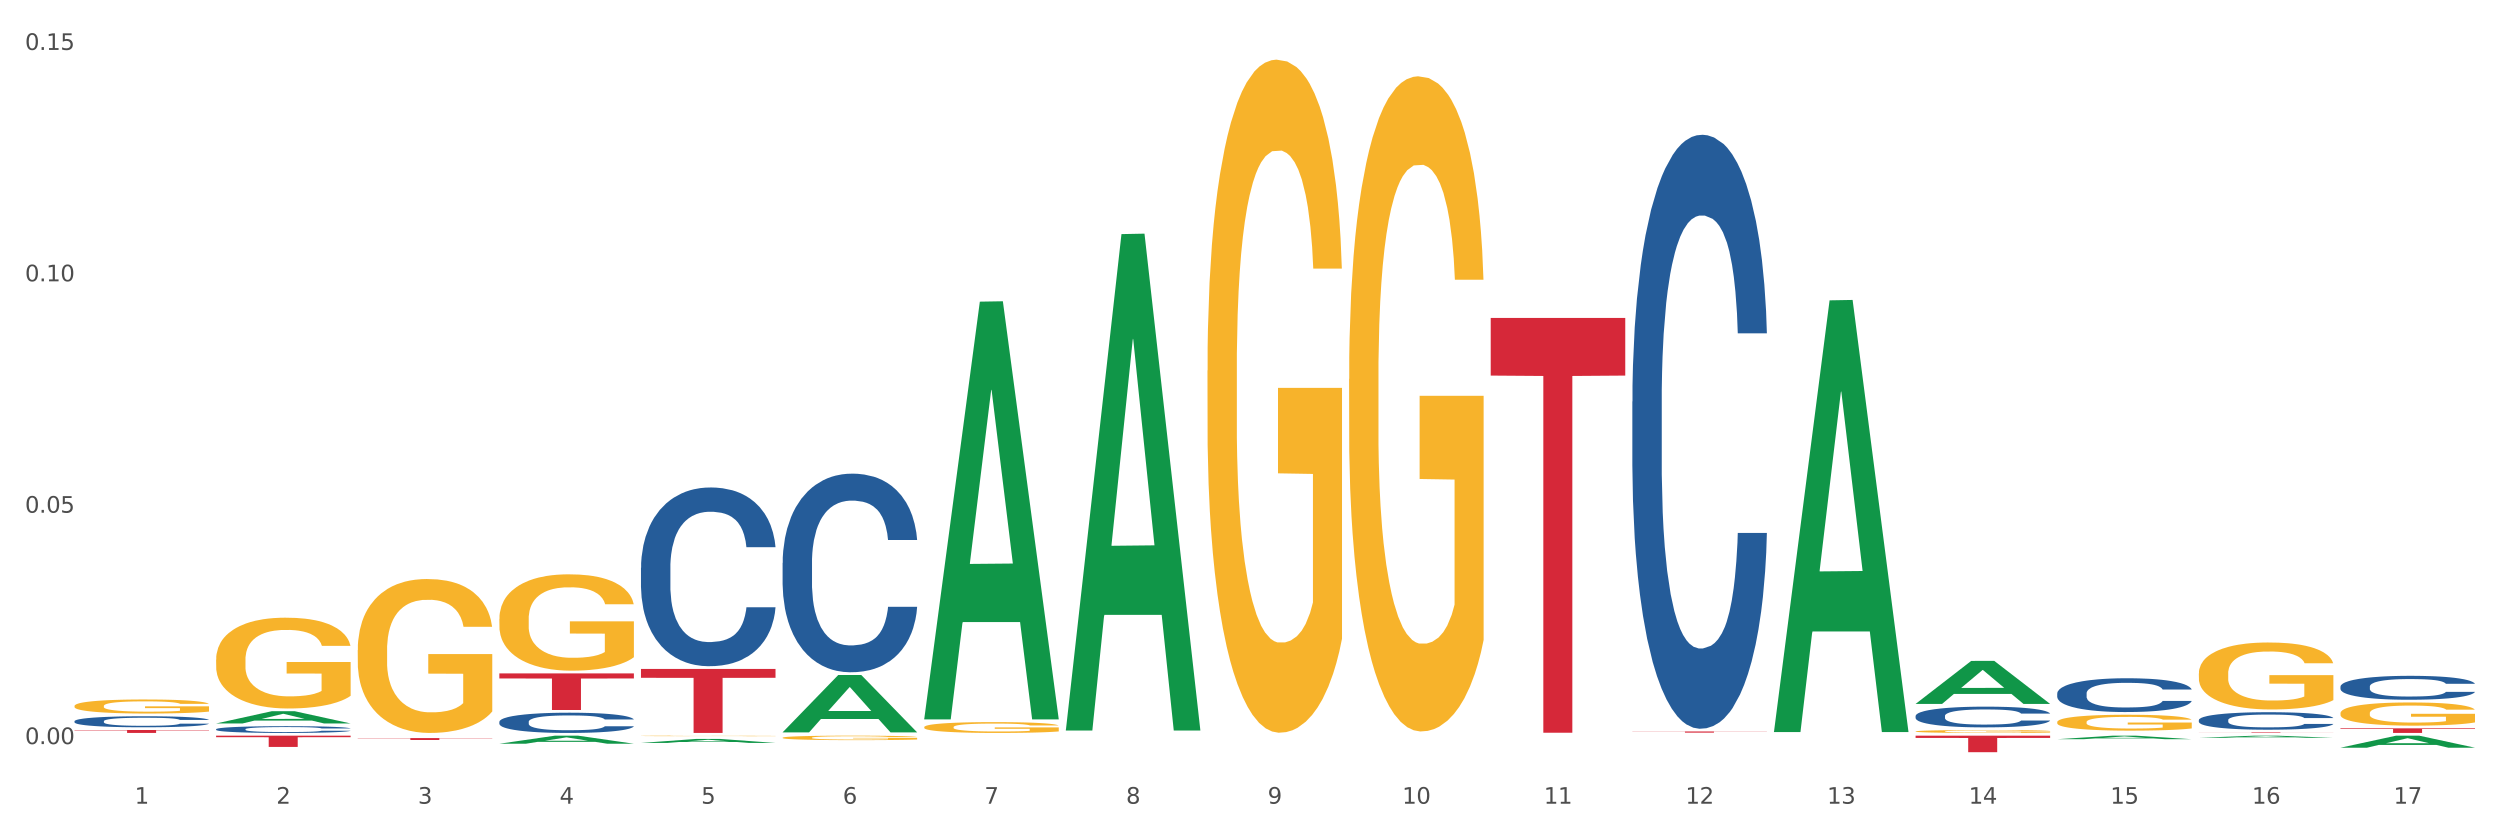
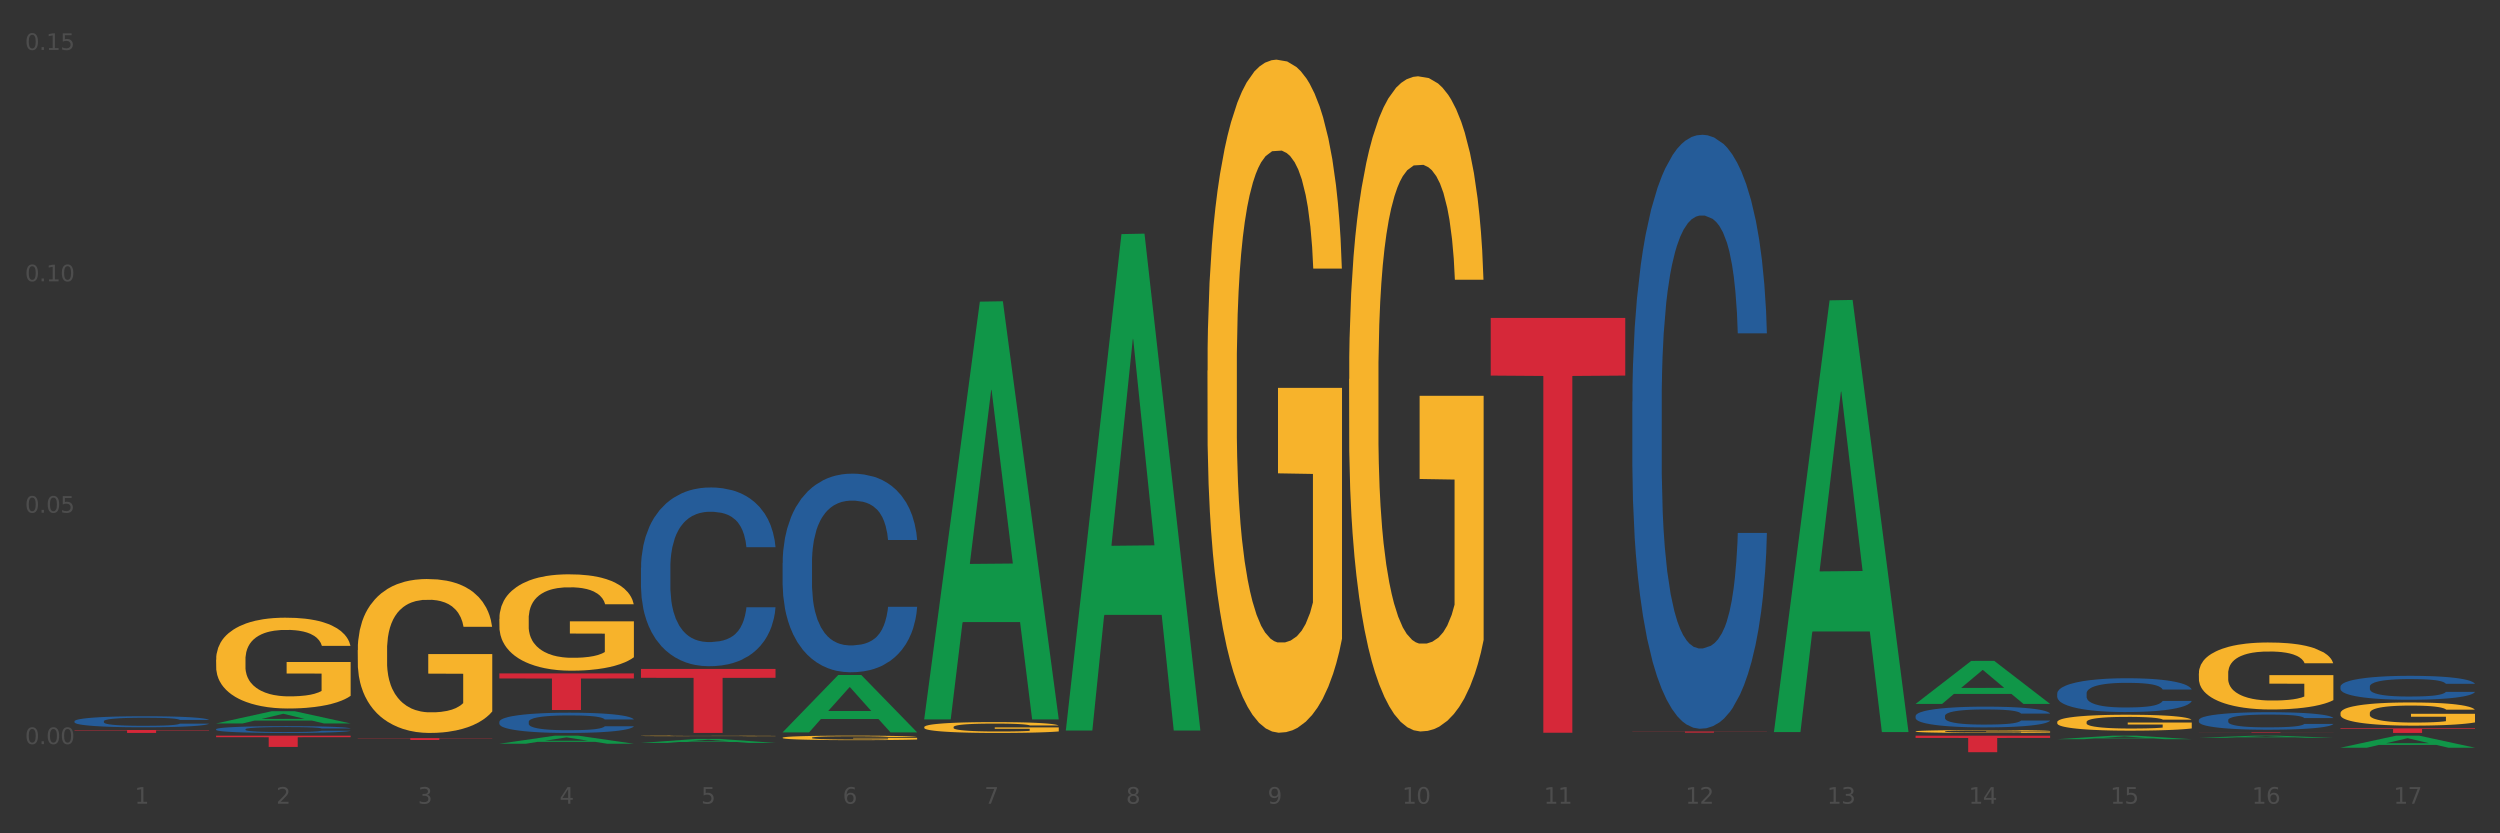
<svg xmlns="http://www.w3.org/2000/svg" xmlns:xlink="http://www.w3.org/1999/xlink" width="1080pt" height="360pt" viewBox="0 0 1080 360" version="1.1">
  <rect x="0" y="0" width="1080" height="360" fill="#333333" stroke="none" />
  <defs>
    <style type="text/css">*{stroke-linejoin: round; stroke-linecap: butt}</style>
  </defs>
  <g id="figure_1">
    <g id="patch_1">
-       <path d="M 0 360  L 1080 360  L 1080 0  L 0 0  z " style="fill: #ffffff; stroke: #ffffff; stroke-linejoin: miter" />
-     </g>
+       </g>
    <g id="axes_1">
      <g id="matplotlib.axis_1">
        <g id="xtick_1">
          <g id="text_1">
            <g style="fill: #4d4d4d" transform="translate(58.182 347.204) scale(0.096 -0.096)">
              <defs>
                <path id="DejaVuSans-31" d="M 794 531  L 1825 531  L 1825 4091  L 703 3866  L 703 4441  L 1819 4666  L 2450 4666  L 2450 531  L 3481 531  L 3481 0  L 794 0  L 794 531  z " transform="scale(0.016)" />
              </defs>
              <use xlink:href="#DejaVuSans-31" />
            </g>
          </g>
        </g>
        <g id="xtick_2">
          <g id="text_2">
            <g style="fill: #4d4d4d" transform="translate(119.364 347.204) scale(0.096 -0.096)">
              <defs>
                <path id="DejaVuSans-32" d="M 1228 531  L 3431 531  L 3431 0  L 469 0  L 469 531  Q 828 903 1448 1529  Q 2069 2156 2228 2338  Q 2531 2678 2651 2914  Q 2772 3150 2772 3378  Q 2772 3750 2511 3984  Q 2250 4219 1831 4219  Q 1534 4219 1204 4116  Q 875 4013 500 3803  L 500 4441  Q 881 4594 1212 4672  Q 1544 4750 1819 4750  Q 2544 4750 2975 4387  Q 3406 4025 3406 3419  Q 3406 3131 3298 2873  Q 3191 2616 2906 2266  Q 2828 2175 2409 1742  Q 1991 1309 1228 531  z " transform="scale(0.016)" />
              </defs>
              <use xlink:href="#DejaVuSans-32" />
            </g>
          </g>
        </g>
        <g id="xtick_3">
          <g id="text_3">
            <g style="fill: #4d4d4d" transform="translate(180.545 347.204) scale(0.096 -0.096)">
              <defs>
                <path id="DejaVuSans-33" d="M 2597 2516  Q 3050 2419 3304 2112  Q 3559 1806 3559 1356  Q 3559 666 3084 287  Q 2609 -91 1734 -91  Q 1441 -91 1130 -33  Q 819 25 488 141  L 488 750  Q 750 597 1062 519  Q 1375 441 1716 441  Q 2309 441 2620 675  Q 2931 909 2931 1356  Q 2931 1769 2642 2001  Q 2353 2234 1838 2234  L 1294 2234  L 1294 2753  L 1863 2753  Q 2328 2753 2575 2939  Q 2822 3125 2822 3475  Q 2822 3834 2567 4026  Q 2313 4219 1838 4219  Q 1578 4219 1281 4162  Q 984 4106 628 3988  L 628 4550  Q 988 4650 1302 4700  Q 1616 4750 1894 4750  Q 2613 4750 3031 4423  Q 3450 4097 3450 3541  Q 3450 3153 3228 2886  Q 3006 2619 2597 2516  z " transform="scale(0.016)" />
              </defs>
              <use xlink:href="#DejaVuSans-33" />
            </g>
          </g>
        </g>
        <g id="xtick_4">
          <g id="text_4">
            <g style="fill: #4d4d4d" transform="translate(241.726 347.204) scale(0.096 -0.096)">
              <defs>
                <path id="DejaVuSans-34" d="M 2419 4116  L 825 1625  L 2419 1625  L 2419 4116  z M 2253 4666  L 3047 4666  L 3047 1625  L 3713 1625  L 3713 1100  L 3047 1100  L 3047 0  L 2419 0  L 2419 1100  L 313 1100  L 313 1709  L 2253 4666  z " transform="scale(0.016)" />
              </defs>
              <use xlink:href="#DejaVuSans-34" />
            </g>
          </g>
        </g>
        <g id="xtick_5">
          <g id="text_5">
            <g style="fill: #4d4d4d" transform="translate(302.908 347.204) scale(0.096 -0.096)">
              <defs>
                <path id="DejaVuSans-35" d="M 691 4666  L 3169 4666  L 3169 4134  L 1269 4134  L 1269 2991  Q 1406 3038 1543 3061  Q 1681 3084 1819 3084  Q 2600 3084 3056 2656  Q 3513 2228 3513 1497  Q 3513 744 3044 326  Q 2575 -91 1722 -91  Q 1428 -91 1123 -41  Q 819 9 494 109  L 494 744  Q 775 591 1075 516  Q 1375 441 1709 441  Q 2250 441 2565 725  Q 2881 1009 2881 1497  Q 2881 1984 2565 2268  Q 2250 2553 1709 2553  Q 1456 2553 1204 2497  Q 953 2441 691 2322  L 691 4666  z " transform="scale(0.016)" />
              </defs>
              <use xlink:href="#DejaVuSans-35" />
            </g>
          </g>
        </g>
        <g id="xtick_6">
          <g id="text_6">
            <g style="fill: #4d4d4d" transform="translate(364.089 347.204) scale(0.096 -0.096)">
              <defs>
                <path id="DejaVuSans-36" d="M 2113 2584  Q 1688 2584 1439 2293  Q 1191 2003 1191 1497  Q 1191 994 1439 701  Q 1688 409 2113 409  Q 2538 409 2786 701  Q 3034 994 3034 1497  Q 3034 2003 2786 2293  Q 2538 2584 2113 2584  z M 3366 4563  L 3366 3988  Q 3128 4100 2886 4159  Q 2644 4219 2406 4219  Q 1781 4219 1451 3797  Q 1122 3375 1075 2522  Q 1259 2794 1537 2939  Q 1816 3084 2150 3084  Q 2853 3084 3261 2657  Q 3669 2231 3669 1497  Q 3669 778 3244 343  Q 2819 -91 2113 -91  Q 1303 -91 875 529  Q 447 1150 447 2328  Q 447 3434 972 4092  Q 1497 4750 2381 4750  Q 2619 4750 2861 4703  Q 3103 4656 3366 4563  z " transform="scale(0.016)" />
              </defs>
              <use xlink:href="#DejaVuSans-36" />
            </g>
          </g>
        </g>
        <g id="xtick_7">
          <g id="text_7">
            <g style="fill: #4d4d4d" transform="translate(425.271 347.204) scale(0.096 -0.096)">
              <defs>
                <path id="DejaVuSans-37" d="M 525 4666  L 3525 4666  L 3525 4397  L 1831 0  L 1172 0  L 2766 4134  L 525 4134  L 525 4666  z " transform="scale(0.016)" />
              </defs>
              <use xlink:href="#DejaVuSans-37" />
            </g>
          </g>
        </g>
        <g id="xtick_8">
          <g id="text_8">
            <g style="fill: #4d4d4d" transform="translate(486.452 347.204) scale(0.096 -0.096)">
              <defs>
                <path id="DejaVuSans-38" d="M 2034 2216  Q 1584 2216 1326 1975  Q 1069 1734 1069 1313  Q 1069 891 1326 650  Q 1584 409 2034 409  Q 2484 409 2743 651  Q 3003 894 3003 1313  Q 3003 1734 2745 1975  Q 2488 2216 2034 2216  z M 1403 2484  Q 997 2584 770 2862  Q 544 3141 544 3541  Q 544 4100 942 4425  Q 1341 4750 2034 4750  Q 2731 4750 3128 4425  Q 3525 4100 3525 3541  Q 3525 3141 3298 2862  Q 3072 2584 2669 2484  Q 3125 2378 3379 2068  Q 3634 1759 3634 1313  Q 3634 634 3220 271  Q 2806 -91 2034 -91  Q 1263 -91 848 271  Q 434 634 434 1313  Q 434 1759 690 2068  Q 947 2378 1403 2484  z M 1172 3481  Q 1172 3119 1398 2916  Q 1625 2713 2034 2713  Q 2441 2713 2670 2916  Q 2900 3119 2900 3481  Q 2900 3844 2670 4047  Q 2441 4250 2034 4250  Q 1625 4250 1398 4047  Q 1172 3844 1172 3481  z " transform="scale(0.016)" />
              </defs>
              <use xlink:href="#DejaVuSans-38" />
            </g>
          </g>
        </g>
        <g id="xtick_9">
          <g id="text_9">
            <g style="fill: #4d4d4d" transform="translate(547.634 347.204) scale(0.096 -0.096)">
              <defs>
                <path id="DejaVuSans-39" d="M 703 97  L 703 672  Q 941 559 1184 500  Q 1428 441 1663 441  Q 2288 441 2617 861  Q 2947 1281 2994 2138  Q 2813 1869 2534 1725  Q 2256 1581 1919 1581  Q 1219 1581 811 2004  Q 403 2428 403 3163  Q 403 3881 828 4315  Q 1253 4750 1959 4750  Q 2769 4750 3195 4129  Q 3622 3509 3622 2328  Q 3622 1225 3098 567  Q 2575 -91 1691 -91  Q 1453 -91 1209 -44  Q 966 3 703 97  z M 1959 2075  Q 2384 2075 2632 2365  Q 2881 2656 2881 3163  Q 2881 3666 2632 3958  Q 2384 4250 1959 4250  Q 1534 4250 1286 3958  Q 1038 3666 1038 3163  Q 1038 2656 1286 2365  Q 1534 2075 1959 2075  z " transform="scale(0.016)" />
              </defs>
              <use xlink:href="#DejaVuSans-39" />
            </g>
          </g>
        </g>
        <g id="xtick_10">
          <g id="text_10">
            <g style="fill: #4d4d4d" transform="translate(605.761 347.204) scale(0.096 -0.096)">
              <defs>
                <path id="DejaVuSans-30" d="M 2034 4250  Q 1547 4250 1301 3770  Q 1056 3291 1056 2328  Q 1056 1369 1301 889  Q 1547 409 2034 409  Q 2525 409 2770 889  Q 3016 1369 3016 2328  Q 3016 3291 2770 3770  Q 2525 4250 2034 4250  z M 2034 4750  Q 2819 4750 3233 4129  Q 3647 3509 3647 2328  Q 3647 1150 3233 529  Q 2819 -91 2034 -91  Q 1250 -91 836 529  Q 422 1150 422 2328  Q 422 3509 836 4129  Q 1250 4750 2034 4750  z " transform="scale(0.016)" />
              </defs>
              <use xlink:href="#DejaVuSans-31" />
              <use xlink:href="#DejaVuSans-30" transform="translate(63.623 0)" />
            </g>
          </g>
        </g>
        <g id="xtick_11">
          <g id="text_11">
            <g style="fill: #4d4d4d" transform="translate(666.942 347.204) scale(0.096 -0.096)">
              <use xlink:href="#DejaVuSans-31" />
              <use xlink:href="#DejaVuSans-31" transform="translate(63.623 0)" />
            </g>
          </g>
        </g>
        <g id="xtick_12">
          <g id="text_12">
            <g style="fill: #4d4d4d" transform="translate(728.124 347.204) scale(0.096 -0.096)">
              <use xlink:href="#DejaVuSans-31" />
              <use xlink:href="#DejaVuSans-32" transform="translate(63.623 0)" />
            </g>
          </g>
        </g>
        <g id="xtick_13">
          <g id="text_13">
            <g style="fill: #4d4d4d" transform="translate(789.305 347.204) scale(0.096 -0.096)">
              <use xlink:href="#DejaVuSans-31" />
              <use xlink:href="#DejaVuSans-33" transform="translate(63.623 0)" />
            </g>
          </g>
        </g>
        <g id="xtick_14">
          <g id="text_14">
            <g style="fill: #4d4d4d" transform="translate(850.487 347.204) scale(0.096 -0.096)">
              <use xlink:href="#DejaVuSans-31" />
              <use xlink:href="#DejaVuSans-34" transform="translate(63.623 0)" />
            </g>
          </g>
        </g>
        <g id="xtick_15">
          <g id="text_15">
            <g style="fill: #4d4d4d" transform="translate(911.668 347.204) scale(0.096 -0.096)">
              <use xlink:href="#DejaVuSans-31" />
              <use xlink:href="#DejaVuSans-35" transform="translate(63.623 0)" />
            </g>
          </g>
        </g>
        <g id="xtick_16">
          <g id="text_16">
            <g style="fill: #4d4d4d" transform="translate(972.849 347.204) scale(0.096 -0.096)">
              <use xlink:href="#DejaVuSans-31" />
              <use xlink:href="#DejaVuSans-36" transform="translate(63.623 0)" />
            </g>
          </g>
        </g>
        <g id="xtick_17">
          <g id="text_17">
            <g style="fill: #4d4d4d" transform="translate(1034.031 347.204) scale(0.096 -0.096)">
              <use xlink:href="#DejaVuSans-31" />
              <use xlink:href="#DejaVuSans-37" transform="translate(63.623 0)" />
            </g>
          </g>
        </g>
        <g id="xtick_18" />
        <g id="xtick_19" />
        <g id="xtick_20" />
        <g id="xtick_21" />
        <g id="xtick_22" />
        <g id="xtick_23" />
        <g id="xtick_24" />
        <g id="xtick_25" />
        <g id="xtick_26" />
        <g id="xtick_27" />
        <g id="xtick_28" />
        <g id="xtick_29" />
        <g id="xtick_30" />
        <g id="xtick_31" />
        <g id="xtick_32" />
        <g id="xtick_33" />
      </g>
      <g id="matplotlib.axis_2">
        <g id="ytick_1">
          <g id="text_18">
            <g style="fill: #4d4d4d" transform="translate(10.8 321.451) scale(0.096 -0.096)">
              <defs>
                <path id="DejaVuSans-2e" d="M 684 794  L 1344 794  L 1344 0  L 684 0  L 684 794  z " transform="scale(0.016)" />
              </defs>
              <use xlink:href="#DejaVuSans-30" />
              <use xlink:href="#DejaVuSans-2e" transform="translate(63.623 0)" />
              <use xlink:href="#DejaVuSans-30" transform="translate(95.41 0)" />
              <use xlink:href="#DejaVuSans-30" transform="translate(159.033 0)" />
            </g>
          </g>
        </g>
        <g id="ytick_2">
          <g id="text_19">
            <g style="fill: #4d4d4d" transform="translate(10.8 221.49) scale(0.096 -0.096)">
              <use xlink:href="#DejaVuSans-30" />
              <use xlink:href="#DejaVuSans-2e" transform="translate(63.623 0)" />
              <use xlink:href="#DejaVuSans-30" transform="translate(95.41 0)" />
              <use xlink:href="#DejaVuSans-35" transform="translate(159.033 0)" />
            </g>
          </g>
        </g>
        <g id="ytick_3">
          <g id="text_20">
            <g style="fill: #4d4d4d" transform="translate(10.8 121.529) scale(0.096 -0.096)">
              <use xlink:href="#DejaVuSans-30" />
              <use xlink:href="#DejaVuSans-2e" transform="translate(63.623 0)" />
              <use xlink:href="#DejaVuSans-31" transform="translate(95.41 0)" />
              <use xlink:href="#DejaVuSans-30" transform="translate(159.033 0)" />
            </g>
          </g>
        </g>
        <g id="ytick_4">
          <g id="text_21">
            <g style="fill: #4d4d4d" transform="translate(10.8 21.569) scale(0.096 -0.096)">
              <use xlink:href="#DejaVuSans-30" />
              <use xlink:href="#DejaVuSans-2e" transform="translate(63.623 0)" />
              <use xlink:href="#DejaVuSans-31" transform="translate(95.41 0)" />
              <use xlink:href="#DejaVuSans-35" transform="translate(159.033 0)" />
            </g>
          </g>
        </g>
        <g id="ytick_5" />
        <g id="ytick_6" />
        <g id="ytick_7" />
      </g>
      <g id="PolyCollection_1">
        <path d="M 93.356 312.525  L 93.416 312.52  L 117.384 307.248  L 127.331 307.243  L 151.479 312.535  L 139.974 312.535  L 134.761 311.302  L 110.014 311.302  L 109.834 311.322  L 104.801 312.535  L 93.356 312.535  L 93.356 312.525  L 113.13 310.567  L 131.645 310.562  L 122.478 308.371  L 122.358 308.361  L 122.238 308.376  L 113.07 310.562  L 113.13 310.567  L 93.356 312.525  z " clip-path="url(#p1812da9375)" style="fill: #109648" />
        <path d="M 215.719 321.288  L 215.779 321.284  L 239.747 317.807  L 249.694 317.804  L 273.842 321.294  L 262.337 321.294  L 257.124 320.481  L 232.377 320.481  L 232.197 320.495  L 227.164 321.294  L 215.719 321.294  L 215.719 321.288  L 235.493 319.996  L 254.008 319.993  L 244.84 318.548  L 244.72 318.541  L 244.601 318.551  L 235.433 319.993  L 235.493 319.996  L 215.719 321.288  z " clip-path="url(#p1812da9375)" style="fill: #109648" />
        <path d="M 276.901 320.942  L 276.961 320.94  L 300.929 319.206  L 310.875 319.205  L 335.023 320.945  L 323.518 320.945  L 318.305 320.54  L 293.558 320.54  L 293.379 320.546  L 288.345 320.945  L 276.901 320.945  L 276.901 320.942  L 296.674 320.298  L 315.19 320.296  L 306.022 319.576  L 305.902 319.572  L 305.782 319.577  L 296.614 320.296  L 296.674 320.298  L 276.901 320.942  z " clip-path="url(#p1812da9375)" style="fill: #109648" />
        <path d="M 338.082 316.336  L 338.142 316.313  L 362.11 291.61  L 372.057 291.587  L 396.204 316.383  L 384.7 316.383  L 379.487 310.609  L 354.74 310.609  L 354.56 310.702  L 349.527 316.383  L 338.082 316.383  L 338.082 316.336  L 357.856 307.163  L 376.371 307.139  L 367.203 296.872  L 367.083 296.825  L 366.963 296.895  L 357.796 307.139  L 357.856 307.163  L 338.082 316.336  z " clip-path="url(#p1812da9375)" style="fill: #109648" />
        <path d="M 399.263 310.445  L 399.323 310.275  L 423.291 130.314  L 433.238 130.144  L 457.386 310.784  L 445.881 310.784  L 440.668 268.72  L 415.921 268.72  L 415.741 269.398  L 410.708 310.784  L 399.263 310.784  L 399.263 310.445  L 419.037 243.617  L 437.552 243.447  L 428.385 168.647  L 428.265 168.308  L 428.145 168.816  L 418.977 243.447  L 419.037 243.617  L 399.263 310.445  z " clip-path="url(#p1812da9375)" style="fill: #109648" />
        <path d="M 460.445 315.2  L 460.505 314.999  L 484.473 101.134  L 494.42 100.933  L 518.567 315.603  L 507.063 315.603  L 501.85 265.614  L 477.103 265.614  L 476.923 266.421  L 471.89 315.603  L 460.445 315.603  L 460.445 315.2  L 480.218 235.782  L 498.734 235.581  L 489.566 146.689  L 489.446 146.286  L 489.326 146.89  L 480.159 235.581  L 480.218 235.782  L 460.445 315.2  z " clip-path="url(#p1812da9375)" style="fill: #109648" />
        <path d="M 766.352 315.914  L 766.412 315.738  L 790.38 129.748  L 800.327 129.572  L 824.474 316.264  L 812.97 316.264  L 807.757 272.79  L 783.01 272.79  L 782.83 273.492  L 777.797 316.264  L 766.352 316.264  L 766.352 315.914  L 786.126 246.846  L 804.641 246.671  L 795.473 169.365  L 795.353 169.014  L 795.233 169.54  L 786.066 246.671  L 786.126 246.846  L 766.352 315.914  z " clip-path="url(#p1812da9375)" style="fill: #109648" />
        <path d="M 827.533 304.066  L 827.593 304.049  L 851.561 285.512  L 861.508 285.494  L 885.656 304.101  L 874.151 304.101  L 868.938 299.768  L 844.191 299.768  L 844.011 299.838  L 838.978 304.101  L 827.533 304.101  L 827.533 304.066  L 847.307 297.182  L 865.822 297.165  L 856.654 289.46  L 856.535 289.425  L 856.415 289.478  L 847.247 297.165  L 847.307 297.182  L 827.533 304.066  z " clip-path="url(#p1812da9375)" style="fill: #109648" />
        <path d="M 949.896 318.735  L 949.956 318.734  L 973.924 317.804  L 983.871 317.804  L 1008.019 318.737  L 996.514 318.737  L 991.301 318.52  L 966.554 318.52  L 966.374 318.523  L 961.341 318.737  L 949.896 318.737  L 949.896 318.735  L 969.67 318.39  L 988.185 318.389  L 979.017 318.003  L 978.897 318.001  L 978.778 318.003  L 969.61 318.389  L 969.67 318.39  L 949.896 318.735  z " clip-path="url(#p1812da9375)" style="fill: #109648" />
        <path d="M 1011.078 323.005  L 1011.138 323  L 1035.106 317.808  L 1045.052 317.804  L 1069.2 323.015  L 1057.695 323.015  L 1052.482 321.801  L 1027.735 321.801  L 1027.556 321.821  L 1022.522 323.015  L 1011.078 323.015  L 1011.078 323.005  L 1030.851 321.077  L 1049.366 321.072  L 1040.199 318.914  L 1040.079 318.905  L 1039.959 318.919  L 1030.791 321.072  L 1030.851 321.077  L 1011.078 323.005  z " clip-path="url(#p1812da9375)" style="fill: #109648" />
        <path d="M 888.715 319.336  L 888.775 319.334  L 912.743 317.805  L 922.689 317.804  L 946.837 319.339  L 935.333 319.339  L 930.12 318.981  L 905.373 318.981  L 905.193 318.987  L 900.16 319.339  L 888.715 319.339  L 888.715 319.336  L 908.488 318.768  L 927.004 318.767  L 917.836 318.131  L 917.716 318.128  L 917.596 318.132  L 908.428 318.767  L 908.488 318.768  L 888.715 319.336  z " clip-path="url(#p1812da9375)" style="fill: #109648" />
        <path d="M 1011.078 314.651  L 1069.2 314.651  L 1069.2 314.927  L 1046.337 314.929  L 1046.337 316.635  L 1033.803 316.635  L 1033.803 314.929  L 1011.078 314.927  L 1011.078 314.653  L 1011.078 314.651  z " clip-path="url(#p1812da9375)" style="fill: #d62839" />
        <path d="M 154.538 318.852  L 212.66 318.852  L 212.66 318.965  L 189.797 318.966  L 189.797 319.669  L 177.263 319.669  L 177.263 318.966  L 154.538 318.965  L 154.538 318.853  L 154.538 318.852  z " clip-path="url(#p1812da9375)" style="fill: #d62839" />
        <path d="M 215.719 290.908  L 273.842 290.908  L 273.842 293.105  L 250.978 293.119  L 250.978 306.715  L 238.445 306.715  L 238.445 293.119  L 215.719 293.105  L 215.719 290.923  L 215.719 290.908  z " clip-path="url(#p1812da9375)" style="fill: #d62839" />
        <path d="M 93.356 317.804  L 151.479 317.804  L 151.479 318.481  L 128.615 318.485  L 128.615 322.675  L 116.082 322.675  L 116.082 318.485  L 93.356 318.481  L 93.356 317.808  L 93.356 317.804  z " clip-path="url(#p1812da9375)" style="fill: #d62839" />
        <path d="M 32.175 315.358  L 90.297 315.358  L 90.297 315.535  L 67.434 315.537  L 67.434 316.635  L 54.901 316.635  L 54.901 315.537  L 32.175 315.535  L 32.175 315.359  L 32.175 315.358  z " clip-path="url(#p1812da9375)" style="fill: #d62839" />
        <path d="M 827.533 317.804  L 885.656 317.804  L 885.656 318.797  L 862.792 318.803  L 862.792 324.95  L 850.259 324.95  L 850.259 318.803  L 827.533 318.797  L 827.533 317.81  L 827.533 317.804  z " clip-path="url(#p1812da9375)" style="fill: #d62839" />
        <path d="M 949.896 316.405  L 1008.019 316.405  L 1008.019 316.437  L 985.155 316.437  L 985.155 316.635  L 972.622 316.635  L 972.622 316.437  L 949.896 316.437  L 949.896 316.405  L 949.896 316.405  z " clip-path="url(#p1812da9375)" style="fill: #d62839" />
        <path d="M 705.171 315.997  L 763.293 315.997  L 763.293 316.067  L 740.43 316.067  L 740.43 316.501  L 727.896 316.501  L 727.896 316.067  L 705.171 316.067  L 705.171 315.997  L 705.171 315.997  z " clip-path="url(#p1812da9375)" style="fill: #d62839" />
        <path d="M 1011.078 308.093  L 1011.146 308.084  L 1011.146 307.754  L 1011.284 307.471  L 1011.97 306.784  L 1012.999 306.217  L 1013.754 305.915  L 1014.509 305.668  L 1015.401 305.421  L 1016.499 305.165  L 1018.489 304.789  L 1019.724 304.597  L 1021.234 304.396  L 1023.978 304.103  L 1025.969 303.938  L 1028.027 303.801  L 1031.39 303.636  L 1033.585 303.563  L 1035.919 303.508  L 1038.732 303.472  L 1040.859 303.462  L 1045.526 303.49  L 1049.506 303.572  L 1051.427 303.636  L 1053.897 303.746  L 1055.201 303.819  L 1057.328 303.966  L 1059.524 304.158  L 1061.034 304.323  L 1063.299 304.634  L 1065.014 304.945  L 1066.592 305.329  L 1067.416 305.595  L 1068.033 305.842  L 1068.582 306.125  L 1069.131 306.574  L 1056.78 306.574  L 1056.299 306.254  L 1055.544 305.952  L 1054.446 305.659  L 1053.486 305.476  L 1051.839 305.247  L 1050.329 305.1  L 1048.751 304.991  L 1046.829 304.899  L 1045.32 304.853  L 1043.192 304.817  L 1039.007 304.826  L 1036.193 304.899  L 1034.272 304.991  L 1033.037 305.073  L 1031.939 305.165  L 1030.703 305.293  L 1029.262 305.485  L 1028.233 305.659  L 1027.204 305.878  L 1026.38 306.098  L 1025.625 306.354  L 1025.008 306.629  L 1024.527 306.912  L 1024.116 307.26  L 1023.773 307.837  L 1023.773 309.091  L 1023.91 309.374  L 1024.253 309.749  L 1024.665 310.033  L 1025.351 310.372  L 1025.969 310.6  L 1027.135 310.93  L 1028.439 311.204  L 1029.468 311.378  L 1030.498 311.525  L 1032.282 311.726  L 1034.272 311.891  L 1035.987 311.992  L 1038.32 312.083  L 1039.899 312.12  L 1041.271 312.138  L 1044.634 312.138  L 1047.035 312.11  L 1049.712 312.046  L 1051.77 311.964  L 1053.486 311.863  L 1055.407 311.699  L 1056.642 311.543  L 1056.642 309.63  L 1041.546 309.621  L 1041.546 308.349  L 1069.2 308.349  L 1069.2 312.083  L 1068.033 312.275  L 1066.73 312.449  L 1065.357 312.605  L 1063.299 312.797  L 1060.828 312.98  L 1058.632 313.108  L 1056.299 313.218  L 1053.554 313.318  L 1049.986 313.41  L 1047.79 313.447  L 1045.045 313.474  L 1041.82 313.483  L 1039.007 313.465  L 1036.262 313.419  L 1033.38 313.337  L 1030.566 313.218  L 1028.439 313.099  L 1026.312 312.952  L 1024.047 312.76  L 1022.263 312.577  L 1020.891 312.412  L 1019.381 312.202  L 1017.734 311.927  L 1016.499 311.68  L 1015.401 311.424  L 1014.234 311.095  L 1013.411 310.811  L 1012.587 310.454  L 1012.107 310.189  L 1011.558 309.777  L 1011.146 309.2  L 1011.078 308.093  z " clip-path="url(#p1812da9375)" style="fill: #f7b32b" />
        <path d="M 32.175 311.56  L 32.244 311.555  L 32.244 311.433  L 32.45 311.268  L 33.206 310.962  L 34.167 310.731  L 35.816 310.461  L 36.709 310.347  L 37.877 310.221  L 40.282 310.016  L 43.03 309.841  L 44.954 309.746  L 46.396 309.684  L 49.625 309.575  L 51.48 309.527  L 53.404 309.488  L 55.053 309.462  L 57.801 309.432  L 60 309.418  L 62.542 309.414  L 64.671 309.418  L 67.488 309.436  L 71.61 309.488  L 73.19 309.519  L 75.32 309.571  L 77.519 309.641  L 79.305 309.711  L 81.366 309.811  L 83.496 309.942  L 85.557 310.108  L 87 310.26  L 88.168 310.422  L 89.198 310.618  L 89.954 310.832  L 90.297 311.01  L 77.725 311.01  L 77.381 310.849  L 76.694 310.675  L 76.007 310.557  L 75.251 310.461  L 74.084 310.352  L 73.053 310.282  L 71.335 310.199  L 69.755 310.147  L 68.45 310.116  L 66.87 310.09  L 63.503 310.064  L 61.099 310.064  L 59.587 310.073  L 57.732 310.094  L 56.152 310.125  L 54.297 310.177  L 52.854 310.234  L 51.412 310.308  L 50.587 310.36  L 49.351 310.456  L 48.526 310.535  L 47.427 310.67  L 46.809 310.766  L 45.709 311.015  L 45.228 311.198  L 45.022 311.324  L 44.885 311.464  L 44.885 312.144  L 45.297 312.45  L 45.641 312.58  L 46.19 312.729  L 47.221 312.921  L 48.732 313.108  L 50.312 313.243  L 51.618 313.326  L 52.854 313.387  L 54.091 313.435  L 55.603 313.479  L 56.839 313.505  L 58.694 313.531  L 60.893 313.544  L 62.61 313.544  L 66.114 313.522  L 67.694 313.501  L 69.206 313.47  L 70.855 313.422  L 72.16 313.37  L 72.916 313.331  L 74.152 313.248  L 75.114 313.16  L 75.939 313.06  L 76.488 312.973  L 77.106 312.842  L 77.587 312.694  L 77.725 312.615  L 90.297 312.615  L 90.023 312.772  L 89.542 312.925  L 88.58 313.13  L 87.824 313.248  L 86.656 313.392  L 85.419 313.514  L 83.702 313.649  L 82.122 313.749  L 80.473 313.836  L 78.687 313.915  L 75.458 314.024  L 74.29 314.055  L 71.816 314.107  L 69.893 314.137  L 67.076 314.168  L 64.19 314.185  L 61.167 314.19  L 58.488 314.181  L 55.534 314.155  L 53.679 314.129  L 51.618 314.089  L 49.213 314.028  L 46.946 313.954  L 44.816 313.867  L 42.824 313.767  L 40.969 313.653  L 38.564 313.466  L 36.778 313.283  L 35.473 313.112  L 34.58 312.969  L 33.686 312.785  L 33.206 312.659  L 32.45 312.354  L 32.175 312.07  L 32.175 311.56  z " clip-path="url(#p1812da9375)" style="fill: #255c99" />
        <path d="M 582.808 163.749  L 582.876 163.49  L 582.876 154.185  L 583.014 146.171  L 583.7 126.785  L 584.729 110.759  L 585.484 102.228  L 586.239 95.249  L 587.131 88.27  L 588.229 81.032  L 590.219 70.434  L 591.454 65.006  L 592.964 59.32  L 595.709 51.048  L 597.699 46.395  L 599.757 42.518  L 603.12 37.865  L 605.316 35.797  L 607.649 34.246  L 610.462 33.212  L 612.589 32.954  L 617.256 33.729  L 621.236 36.056  L 623.157 37.865  L 625.628 40.967  L 626.931 43.035  L 629.059 47.171  L 631.254 52.599  L 632.764 57.252  L 635.029 66.04  L 636.744 74.829  L 638.322 85.685  L 639.146 93.181  L 639.764 100.161  L 640.312 108.174  L 640.861 120.84  L 628.51 120.84  L 628.029 111.793  L 627.274 103.262  L 626.176 94.991  L 625.216 89.821  L 623.569 83.359  L 622.059 79.223  L 620.481 76.121  L 618.56 73.536  L 617.05 72.244  L 614.923 71.21  L 610.737 71.468  L 607.923 73.536  L 606.002 76.121  L 604.767 78.448  L 603.669 81.032  L 602.433 84.651  L 600.992 90.08  L 599.963 94.991  L 598.934 101.195  L 598.11 107.398  L 597.355 114.636  L 596.738 122.391  L 596.258 130.404  L 595.846 140.226  L 595.503 156.511  L 595.503 191.924  L 595.64 199.937  L 595.983 210.535  L 596.395 218.548  L 597.081 228.112  L 597.699 234.574  L 598.865 243.88  L 600.169 251.634  L 601.198 256.546  L 602.228 260.682  L 604.012 266.368  L 606.002 271.021  L 607.717 273.864  L 610.05 276.449  L 611.629 277.483  L 613.001 278  L 616.364 278  L 618.765 277.225  L 621.442 275.415  L 623.5 273.089  L 625.216 270.246  L 627.137 265.593  L 628.372 261.199  L 628.372 207.175  L 613.276 206.916  L 613.276 170.986  L 640.93 170.986  L 640.93 276.449  L 639.764 281.878  L 638.46 286.789  L 637.087 291.183  L 635.029 296.611  L 632.558 301.781  L 630.362 305.4  L 628.029 308.502  L 625.284 311.345  L 621.716 313.93  L 619.52 314.964  L 616.775 315.739  L 613.55 315.998  L 610.737 315.481  L 607.992 314.189  L 605.11 311.862  L 602.296 308.502  L 600.169 305.141  L 598.042 301.006  L 595.777 295.577  L 593.993 290.408  L 592.621 285.755  L 591.111 279.81  L 589.464 272.055  L 588.229 265.076  L 587.131 257.838  L 585.964 248.533  L 585.141 240.519  L 584.317 230.438  L 583.837 222.942  L 583.288 211.31  L 582.876 195.026  L 582.808 163.749  z " clip-path="url(#p1812da9375)" style="fill: #f7b32b" />
        <path d="M 521.626 160.131  L 521.695 159.865  L 521.695 150.305  L 521.832 142.073  L 522.518 122.156  L 523.548 105.692  L 524.303 96.929  L 525.057 89.759  L 525.949 82.589  L 527.047 75.153  L 529.037 64.265  L 530.273 58.688  L 531.782 52.846  L 534.527 44.348  L 536.517 39.568  L 538.576 35.585  L 541.938 30.805  L 544.134 28.681  L 546.467 27.087  L 549.281 26.025  L 551.408 25.759  L 556.074 26.556  L 560.054 28.946  L 561.976 30.805  L 564.446 33.992  L 565.75 36.116  L 567.877 40.365  L 570.073 45.942  L 571.583 50.722  L 573.847 59.751  L 575.563 68.78  L 577.141 79.933  L 577.965 87.634  L 578.582 94.804  L 579.131 103.036  L 579.68 116.049  L 567.328 116.049  L 566.848 106.754  L 566.093 97.991  L 564.995 89.493  L 564.034 84.182  L 562.387 77.543  L 560.878 73.294  L 559.299 70.107  L 557.378 67.452  L 555.868 66.124  L 553.741 65.062  L 549.555 65.327  L 546.742 67.452  L 544.82 70.107  L 543.585 72.497  L 542.487 75.153  L 541.252 78.871  L 539.811 84.447  L 538.782 89.493  L 537.752 95.866  L 536.929 102.24  L 536.174 109.675  L 535.556 117.642  L 535.076 125.874  L 534.664 135.965  L 534.321 152.695  L 534.321 189.077  L 534.459 197.309  L 534.802 208.197  L 535.213 216.429  L 535.9 226.254  L 536.517 232.893  L 537.684 242.453  L 538.988 250.42  L 540.017 255.466  L 541.046 259.715  L 542.83 265.557  L 544.82 270.337  L 546.536 273.258  L 548.869 275.913  L 550.447 276.976  L 551.82 277.507  L 555.182 277.507  L 557.584 276.71  L 560.26 274.851  L 562.319 272.461  L 564.034 269.54  L 565.956 264.76  L 567.191 260.246  L 567.191 204.744  L 552.094 204.479  L 552.094 167.567  L 579.749 167.567  L 579.749 275.913  L 578.582 281.49  L 577.278 286.536  L 575.906 291.05  L 573.847 296.627  L 571.377 301.938  L 569.181 305.656  L 566.848 308.842  L 564.103 311.764  L 560.535 314.419  L 558.339 315.481  L 555.594 316.278  L 552.369 316.544  L 549.555 316.012  L 546.81 314.685  L 543.928 312.295  L 541.115 308.842  L 538.988 305.39  L 536.86 301.141  L 534.596 295.565  L 532.812 290.253  L 531.439 285.473  L 529.93 279.366  L 528.283 271.399  L 527.047 264.229  L 525.949 256.793  L 524.783 247.233  L 523.959 239.001  L 523.136 228.644  L 522.656 220.943  L 522.107 208.993  L 521.695 192.263  L 521.626 160.131  z " clip-path="url(#p1812da9375)" style="fill: #f7b32b" />
        <path d="M 399.263 314.116  L 399.332 314.112  L 399.332 313.958  L 399.469 313.826  L 400.156 313.505  L 401.185 313.24  L 401.94 313.098  L 402.695 312.983  L 403.587 312.867  L 404.685 312.748  L 406.675 312.572  L 407.91 312.483  L 409.419 312.388  L 412.164 312.252  L 414.154 312.175  L 416.213 312.11  L 419.575 312.034  L 421.771 311.999  L 424.104 311.974  L 426.918 311.957  L 429.045 311.952  L 433.711 311.965  L 437.691 312.004  L 439.613 312.034  L 442.083 312.085  L 443.387 312.119  L 445.514 312.187  L 447.71 312.277  L 449.22 312.354  L 451.484 312.5  L 453.2 312.645  L 454.778 312.825  L 455.602 312.949  L 456.219 313.064  L 456.768 313.197  L 457.317 313.406  L 444.965 313.406  L 444.485 313.257  L 443.73 313.116  L 442.632 312.979  L 441.672 312.893  L 440.025 312.786  L 438.515 312.718  L 436.937 312.666  L 435.015 312.624  L 433.506 312.602  L 431.378 312.585  L 427.192 312.59  L 424.379 312.624  L 422.458 312.666  L 421.222 312.705  L 420.124 312.748  L 418.889 312.808  L 417.448 312.897  L 416.419 312.979  L 415.39 313.081  L 414.566 313.184  L 413.811 313.304  L 413.194 313.432  L 412.713 313.565  L 412.302 313.727  L 411.958 313.997  L 411.958 314.583  L 412.096 314.715  L 412.439 314.89  L 412.851 315.023  L 413.537 315.181  L 414.154 315.288  L 415.321 315.442  L 416.625 315.57  L 417.654 315.652  L 418.683 315.72  L 420.468 315.814  L 422.458 315.891  L 424.173 315.938  L 426.506 315.981  L 428.084 315.998  L 429.457 316.007  L 432.819 316.007  L 435.221 315.994  L 437.897 315.964  L 439.956 315.925  L 441.672 315.878  L 443.593 315.801  L 444.828 315.729  L 444.828 314.835  L 429.731 314.831  L 429.731 314.236  L 457.386 314.236  L 457.386 315.981  L 456.219 316.071  L 454.915 316.152  L 453.543 316.225  L 451.484 316.315  L 449.014 316.4  L 446.818 316.46  L 444.485 316.511  L 441.74 316.558  L 438.172 316.601  L 435.976 316.618  L 433.231 316.631  L 430.006 316.635  L 427.192 316.627  L 424.448 316.605  L 421.565 316.567  L 418.752 316.511  L 416.625 316.456  L 414.497 316.387  L 412.233 316.298  L 410.449 316.212  L 409.076 316.135  L 407.567 316.037  L 405.92 315.908  L 404.685 315.793  L 403.587 315.673  L 402.42 315.519  L 401.597 315.387  L 400.773 315.22  L 400.293 315.096  L 399.744 314.903  L 399.332 314.634  L 399.263 314.116  z " clip-path="url(#p1812da9375)" style="fill: #f7b32b" />
        <path d="M 93.356 284.968  L 93.425 284.933  L 93.425 283.643  L 93.562 282.532  L 94.248 279.844  L 95.278 277.623  L 96.033 276.44  L 96.787 275.473  L 97.68 274.505  L 98.778 273.502  L 100.768 272.033  L 102.003 271.28  L 103.512 270.492  L 106.257 269.345  L 108.247 268.7  L 110.306 268.163  L 113.668 267.518  L 115.864 267.231  L 118.197 267.016  L 121.011 266.873  L 123.138 266.837  L 127.804 266.944  L 131.784 267.267  L 133.706 267.518  L 136.176 267.948  L 137.48 268.234  L 139.607 268.808  L 141.803 269.56  L 143.313 270.205  L 145.577 271.423  L 147.293 272.642  L 148.871 274.147  L 149.695 275.186  L 150.312 276.153  L 150.861 277.264  L 151.41 279.02  L 139.058 279.02  L 138.578 277.766  L 137.823 276.583  L 136.725 275.437  L 135.764 274.72  L 134.118 273.824  L 132.608 273.251  L 131.03 272.821  L 129.108 272.463  L 127.599 272.283  L 125.471 272.14  L 121.285 272.176  L 118.472 272.463  L 116.55 272.821  L 115.315 273.143  L 114.217 273.502  L 112.982 274.003  L 111.541 274.756  L 110.512 275.437  L 109.482 276.297  L 108.659 277.157  L 107.904 278.16  L 107.287 279.235  L 106.806 280.346  L 106.394 281.708  L 106.051 283.965  L 106.051 288.874  L 106.189 289.985  L 106.532 291.454  L 106.943 292.565  L 107.63 293.891  L 108.247 294.787  L 109.414 296.077  L 110.718 297.152  L 111.747 297.833  L 112.776 298.406  L 114.56 299.194  L 116.55 299.839  L 118.266 300.234  L 120.599 300.592  L 122.177 300.735  L 123.55 300.807  L 126.912 300.807  L 129.314 300.699  L 131.99 300.449  L 134.049 300.126  L 135.764 299.732  L 137.686 299.087  L 138.921 298.478  L 138.921 290.988  L 123.824 290.953  L 123.824 285.972  L 151.479 285.972  L 151.479 300.592  L 150.312 301.344  L 149.008 302.025  L 147.636 302.634  L 145.577 303.387  L 143.107 304.104  L 140.911 304.605  L 138.578 305.035  L 135.833 305.429  L 132.265 305.788  L 130.069 305.931  L 127.324 306.039  L 124.099 306.074  L 121.285 306.003  L 118.54 305.824  L 115.658 305.501  L 112.845 305.035  L 110.718 304.569  L 108.59 303.996  L 106.326 303.244  L 104.542 302.527  L 103.169 301.882  L 101.66 301.058  L 100.013 299.983  L 98.778 299.015  L 97.68 298.012  L 96.513 296.722  L 95.69 295.611  L 94.866 294.213  L 94.386 293.174  L 93.837 291.562  L 93.425 289.304  L 93.356 284.968  z " clip-path="url(#p1812da9375)" style="fill: #f7b32b" />
        <path d="M 154.538 280.865  L 154.606 280.804  L 154.606 278.618  L 154.744 276.735  L 155.43 272.18  L 156.459 268.415  L 157.214 266.411  L 157.969 264.771  L 158.861 263.131  L 159.959 261.431  L 161.949 258.941  L 163.184 257.666  L 164.694 256.33  L 167.439 254.386  L 169.429 253.293  L 171.487 252.382  L 174.85 251.289  L 177.046 250.803  L 179.379 250.439  L 182.192 250.196  L 184.32 250.135  L 188.986 250.317  L 192.966 250.864  L 194.887 251.289  L 197.358 252.018  L 198.661 252.503  L 200.789 253.475  L 202.985 254.751  L 204.494 255.844  L 206.759 257.909  L 208.474 259.973  L 210.053 262.524  L 210.876 264.285  L 211.494 265.925  L 212.043 267.808  L 212.592 270.784  L 200.24 270.784  L 199.759 268.658  L 199.005 266.654  L 197.907 264.71  L 196.946 263.496  L 195.299 261.978  L 193.789 261.006  L 192.211 260.277  L 190.29 259.67  L 188.78 259.366  L 186.653 259.123  L 182.467 259.184  L 179.653 259.67  L 177.732 260.277  L 176.497 260.824  L 175.399 261.431  L 174.164 262.281  L 172.723 263.557  L 171.693 264.71  L 170.664 266.168  L 169.84 267.625  L 169.086 269.326  L 168.468 271.148  L 167.988 273.031  L 167.576 275.338  L 167.233 279.164  L 167.233 287.485  L 167.37 289.367  L 167.713 291.857  L 168.125 293.74  L 168.811 295.987  L 169.429 297.505  L 170.595 299.691  L 171.899 301.513  L 172.928 302.667  L 173.958 303.639  L 175.742 304.975  L 177.732 306.068  L 179.447 306.736  L 181.781 307.344  L 183.359 307.586  L 184.731 307.708  L 188.094 307.708  L 190.495 307.526  L 193.172 307.101  L 195.23 306.554  L 196.946 305.886  L 198.867 304.793  L 200.102 303.76  L 200.102 291.068  L 185.006 291.007  L 185.006 282.565  L 212.66 282.565  L 212.66 307.344  L 211.494 308.619  L 210.19 309.773  L 208.817 310.805  L 206.759 312.081  L 204.288 313.295  L 202.092 314.145  L 199.759 314.874  L 197.014 315.542  L 193.446 316.15  L 191.25 316.392  L 188.505 316.575  L 185.28 316.635  L 182.467 316.514  L 179.722 316.21  L 176.84 315.664  L 174.026 314.874  L 171.899 314.085  L 169.772 313.113  L 167.507 311.838  L 165.723 310.623  L 164.351 309.53  L 162.841 308.133  L 161.194 306.311  L 159.959 304.671  L 158.861 302.971  L 157.694 300.785  L 156.871 298.902  L 156.048 296.533  L 155.567 294.772  L 155.018 292.039  L 154.606 288.213  L 154.538 280.865  z " clip-path="url(#p1812da9375)" style="fill: #f7b32b" />
        <path d="M 215.719 267.344  L 215.788 267.306  L 215.788 265.937  L 215.925 264.759  L 216.611 261.907  L 217.641 259.549  L 218.395 258.295  L 219.15 257.268  L 220.042 256.241  L 221.14 255.177  L 223.13 253.618  L 224.366 252.819  L 225.875 251.983  L 228.62 250.766  L 230.61 250.082  L 232.669 249.511  L 236.031 248.827  L 238.227 248.523  L 240.56 248.295  L 243.374 248.143  L 245.501 248.105  L 250.167 248.219  L 254.147 248.561  L 256.069 248.827  L 258.539 249.283  L 259.843 249.587  L 261.97 250.196  L 264.166 250.994  L 265.676 251.679  L 267.94 252.972  L 269.656 254.264  L 271.234 255.861  L 272.057 256.964  L 272.675 257.991  L 273.224 259.169  L 273.773 261.032  L 261.421 261.032  L 260.941 259.702  L 260.186 258.447  L 259.088 257.23  L 258.127 256.47  L 256.48 255.519  L 254.971 254.911  L 253.392 254.454  L 251.471 254.074  L 249.961 253.884  L 247.834 253.732  L 243.648 253.77  L 240.835 254.074  L 238.913 254.454  L 237.678 254.797  L 236.58 255.177  L 235.345 255.709  L 233.904 256.508  L 232.875 257.23  L 231.845 258.143  L 231.022 259.055  L 230.267 260.12  L 229.649 261.261  L 229.169 262.439  L 228.757 263.884  L 228.414 266.28  L 228.414 271.489  L 228.551 272.667  L 228.895 274.226  L 229.306 275.405  L 229.993 276.812  L 230.61 277.762  L 231.777 279.131  L 233.08 280.272  L 234.11 280.994  L 235.139 281.603  L 236.923 282.439  L 238.913 283.124  L 240.629 283.542  L 242.962 283.922  L 244.54 284.074  L 245.913 284.15  L 249.275 284.15  L 251.677 284.036  L 254.353 283.77  L 256.412 283.428  L 258.127 283.01  L 260.049 282.325  L 261.284 281.679  L 261.284 273.732  L 246.187 273.694  L 246.187 268.409  L 273.842 268.409  L 273.842 283.922  L 272.675 284.721  L 271.371 285.443  L 269.999 286.089  L 267.94 286.888  L 265.47 287.648  L 263.274 288.181  L 260.941 288.637  L 258.196 289.055  L 254.628 289.435  L 252.432 289.588  L 249.687 289.702  L 246.462 289.74  L 243.648 289.664  L 240.903 289.474  L 238.021 289.131  L 235.208 288.637  L 233.08 288.143  L 230.953 287.534  L 228.689 286.736  L 226.905 285.975  L 225.532 285.291  L 224.022 284.416  L 222.376 283.276  L 221.14 282.249  L 220.042 281.185  L 218.876 279.816  L 218.052 278.637  L 217.229 277.154  L 216.749 276.051  L 216.2 274.34  L 215.788 271.945  L 215.719 267.344  z " clip-path="url(#p1812da9375)" style="fill: #f7b32b" />
        <path d="M 276.901 317.911  L 276.969 317.911  L 276.969 317.903  L 277.107 317.897  L 277.793 317.881  L 278.822 317.868  L 279.577 317.861  L 280.332 317.855  L 281.224 317.849  L 282.322 317.843  L 284.312 317.834  L 285.547 317.83  L 287.057 317.825  L 289.801 317.818  L 291.792 317.815  L 293.85 317.811  L 297.213 317.808  L 299.408 317.806  L 301.742 317.805  L 304.555 317.804  L 306.682 317.804  L 311.349 317.804  L 315.329 317.806  L 317.25 317.808  L 319.72 317.81  L 321.024 317.812  L 323.152 317.815  L 325.347 317.82  L 326.857 317.824  L 329.122 317.831  L 330.837 317.838  L 332.415 317.847  L 333.239 317.853  L 333.856 317.859  L 334.405 317.865  L 334.954 317.876  L 322.603 317.876  L 322.122 317.868  L 321.367 317.861  L 320.269 317.855  L 319.309 317.85  L 317.662 317.845  L 316.152 317.842  L 314.574 317.839  L 312.652 317.837  L 311.143 317.836  L 309.015 317.835  L 304.83 317.835  L 302.016 317.837  L 300.095 317.839  L 298.86 317.841  L 297.762 317.843  L 296.526 317.846  L 295.085 317.851  L 294.056 317.855  L 293.027 317.86  L 292.203 317.865  L 291.448 317.871  L 290.831 317.877  L 290.35 317.884  L 289.939 317.892  L 289.596 317.905  L 289.596 317.934  L 289.733 317.941  L 290.076 317.95  L 290.488 317.956  L 291.174 317.964  L 291.792 317.97  L 292.958 317.977  L 294.262 317.984  L 295.291 317.988  L 296.321 317.991  L 298.105 317.996  L 300.095 318  L 301.81 318.002  L 304.143 318.004  L 305.722 318.005  L 307.094 318.005  L 310.457 318.005  L 312.858 318.005  L 315.535 318.003  L 317.593 318.001  L 319.309 317.999  L 321.23 317.995  L 322.465 317.991  L 322.465 317.947  L 307.369 317.947  L 307.369 317.917  L 335.023 317.917  L 335.023 318.004  L 333.856 318.008  L 332.553 318.012  L 331.18 318.016  L 329.122 318.021  L 326.651 318.025  L 324.455 318.028  L 322.122 318.03  L 319.377 318.033  L 315.809 318.035  L 313.613 318.036  L 310.868 318.036  L 307.643 318.037  L 304.83 318.036  L 302.085 318.035  L 299.203 318.033  L 296.389 318.03  L 294.262 318.028  L 292.135 318.024  L 289.87 318.02  L 288.086 318.015  L 286.714 318.012  L 285.204 318.007  L 283.557 318  L 282.322 317.995  L 281.224 317.989  L 280.057 317.981  L 279.234 317.974  L 278.41 317.966  L 277.93 317.96  L 277.381 317.95  L 276.969 317.937  L 276.901 317.911  z " clip-path="url(#p1812da9375)" style="fill: #f7b32b" />
        <path d="M 338.082 318.699  L 338.151 318.698  L 338.151 318.634  L 338.288 318.579  L 338.974 318.446  L 340.003 318.337  L 340.758 318.278  L 341.513 318.23  L 342.405 318.182  L 343.503 318.133  L 345.493 318.06  L 346.728 318.023  L 348.238 317.984  L 350.983 317.928  L 352.973 317.896  L 355.032 317.869  L 358.394 317.837  L 360.59 317.823  L 362.923 317.812  L 365.737 317.805  L 367.864 317.804  L 372.53 317.809  L 376.51 317.825  L 378.431 317.837  L 380.902 317.858  L 382.206 317.873  L 384.333 317.901  L 386.529 317.938  L 388.038 317.97  L 390.303 318.03  L 392.019 318.09  L 393.597 318.165  L 394.42 318.216  L 395.038 318.264  L 395.587 318.319  L 396.136 318.406  L 383.784 318.406  L 383.304 318.344  L 382.549 318.285  L 381.451 318.229  L 380.49 318.193  L 378.843 318.149  L 377.334 318.121  L 375.755 318.099  L 373.834 318.082  L 372.324 318.073  L 370.197 318.066  L 366.011 318.067  L 363.198 318.082  L 361.276 318.099  L 360.041 318.115  L 358.943 318.133  L 357.708 318.158  L 356.267 318.195  L 355.237 318.229  L 354.208 318.271  L 353.385 318.313  L 352.63 318.363  L 352.012 318.416  L 351.532 318.471  L 351.12 318.538  L 350.777 318.65  L 350.777 318.892  L 350.914 318.947  L 351.257 319.02  L 351.669 319.075  L 352.355 319.14  L 352.973 319.185  L 354.139 319.248  L 355.443 319.301  L 356.473 319.335  L 357.502 319.363  L 359.286 319.402  L 361.276 319.434  L 362.992 319.454  L 365.325 319.471  L 366.903 319.479  L 368.276 319.482  L 371.638 319.482  L 374.04 319.477  L 376.716 319.464  L 378.775 319.448  L 380.49 319.429  L 382.412 319.397  L 383.647 319.367  L 383.647 318.997  L 368.55 318.995  L 368.55 318.749  L 396.204 318.749  L 396.204 319.471  L 395.038 319.509  L 393.734 319.542  L 392.362 319.572  L 390.303 319.61  L 387.833 319.645  L 385.637 319.67  L 383.304 319.691  L 380.559 319.71  L 376.99 319.728  L 374.795 319.735  L 372.05 319.741  L 368.824 319.742  L 366.011 319.739  L 363.266 319.73  L 360.384 319.714  L 357.571 319.691  L 355.443 319.668  L 353.316 319.64  L 351.052 319.602  L 349.267 319.567  L 347.895 319.535  L 346.385 319.494  L 344.738 319.441  L 343.503 319.394  L 342.405 319.344  L 341.239 319.28  L 340.415 319.225  L 339.592 319.156  L 339.111 319.105  L 338.562 319.025  L 338.151 318.914  L 338.082 318.699  z " clip-path="url(#p1812da9375)" style="fill: #f7b32b" />
-         <path d="M 32.175 304.982  L 32.244 304.977  L 32.244 304.777  L 32.381 304.605  L 33.067 304.19  L 34.096 303.846  L 34.851 303.663  L 35.606 303.514  L 36.498 303.364  L 37.596 303.209  L 39.586 302.982  L 40.821 302.865  L 42.331 302.743  L 45.076 302.566  L 47.066 302.466  L 49.124 302.383  L 52.487 302.284  L 54.683 302.239  L 57.016 302.206  L 59.829 302.184  L 61.957 302.178  L 66.623 302.195  L 70.603 302.245  L 72.524 302.284  L 74.995 302.35  L 76.299 302.394  L 78.426 302.483  L 80.622 302.599  L 82.131 302.699  L 84.396 302.888  L 86.111 303.076  L 87.69 303.309  L 88.513 303.469  L 89.131 303.619  L 89.68 303.791  L 90.229 304.062  L 77.877 304.062  L 77.397 303.868  L 76.642 303.685  L 75.544 303.508  L 74.583 303.397  L 72.936 303.259  L 71.426 303.17  L 69.848 303.104  L 67.927 303.048  L 66.417 303.021  L 64.29 302.998  L 60.104 303.004  L 57.29 303.048  L 55.369 303.104  L 54.134 303.154  L 53.036 303.209  L 51.801 303.286  L 50.36 303.403  L 49.33 303.508  L 48.301 303.641  L 47.478 303.774  L 46.723 303.929  L 46.105 304.096  L 45.625 304.267  L 45.213 304.478  L 44.87 304.827  L 44.87 305.586  L 45.007 305.758  L 45.35 305.985  L 45.762 306.157  L 46.448 306.362  L 47.066 306.5  L 48.232 306.7  L 49.536 306.866  L 50.566 306.971  L 51.595 307.06  L 53.379 307.182  L 55.369 307.282  L 57.085 307.343  L 59.418 307.398  L 60.996 307.42  L 62.368 307.431  L 65.731 307.431  L 68.133 307.415  L 70.809 307.376  L 72.868 307.326  L 74.583 307.265  L 76.504 307.165  L 77.74 307.071  L 77.74 305.913  L 62.643 305.908  L 62.643 305.137  L 90.297 305.137  L 90.297 307.398  L 89.131 307.514  L 87.827 307.62  L 86.455 307.714  L 84.396 307.83  L 81.926 307.941  L 79.73 308.019  L 77.397 308.085  L 74.652 308.146  L 71.083 308.202  L 68.887 308.224  L 66.143 308.24  L 62.917 308.246  L 60.104 308.235  L 57.359 308.207  L 54.477 308.157  L 51.663 308.085  L 49.536 308.013  L 47.409 307.925  L 45.144 307.808  L 43.36 307.697  L 41.988 307.598  L 40.478 307.47  L 38.831 307.304  L 37.596 307.154  L 36.498 306.999  L 35.332 306.8  L 34.508 306.628  L 33.685 306.412  L 33.204 306.251  L 32.655 306.002  L 32.244 305.653  L 32.175 304.982  z " clip-path="url(#p1812da9375)" style="fill: #f7b32b" />
        <path d="M 643.989 137.35  L 702.112 137.35  L 702.112 162.252  L 679.248 162.42  L 679.248 316.544  L 666.715 316.544  L 666.715 162.42  L 643.989 162.252  L 643.989 137.518  L 643.989 137.35  z " clip-path="url(#p1812da9375)" style="fill: #d62839" />
        <path d="M 276.901 288.972  L 335.023 288.972  L 335.023 292.816  L 312.16 292.842  L 312.16 316.635  L 299.626 316.635  L 299.626 292.842  L 276.901 292.816  L 276.901 288.998  L 276.901 288.972  z " clip-path="url(#p1812da9375)" style="fill: #d62839" />
        <path d="M 827.533 315.969  L 827.602 315.968  L 827.602 315.927  L 827.739 315.892  L 828.425 315.807  L 829.455 315.737  L 830.21 315.7  L 830.964 315.669  L 831.857 315.639  L 832.954 315.607  L 834.945 315.561  L 836.18 315.537  L 837.689 315.512  L 840.434 315.476  L 842.424 315.456  L 844.483 315.439  L 847.845 315.418  L 850.041 315.409  L 852.374 315.403  L 855.188 315.398  L 857.315 315.397  L 861.981 315.4  L 865.961 315.41  L 867.883 315.418  L 870.353 315.432  L 871.657 315.441  L 873.784 315.459  L 875.98 315.483  L 877.49 315.503  L 879.754 315.542  L 881.47 315.58  L 883.048 315.628  L 883.872 315.66  L 884.489 315.691  L 885.038 315.726  L 885.587 315.781  L 873.235 315.781  L 872.755 315.742  L 872 315.705  L 870.902 315.668  L 869.941 315.646  L 868.295 315.617  L 866.785 315.599  L 865.207 315.586  L 863.285 315.574  L 861.775 315.569  L 859.648 315.564  L 855.462 315.565  L 852.649 315.574  L 850.727 315.586  L 849.492 315.596  L 848.394 315.607  L 847.159 315.623  L 845.718 315.647  L 844.689 315.668  L 843.659 315.695  L 842.836 315.723  L 842.081 315.754  L 841.464 315.788  L 840.983 315.823  L 840.571 315.866  L 840.228 315.938  L 840.228 316.092  L 840.366 316.128  L 840.709 316.174  L 841.12 316.209  L 841.807 316.251  L 842.424 316.279  L 843.591 316.32  L 844.895 316.354  L 845.924 316.375  L 846.953 316.393  L 848.737 316.418  L 850.727 316.439  L 852.443 316.451  L 854.776 316.462  L 856.354 316.467  L 857.727 316.469  L 861.089 316.469  L 863.491 316.466  L 866.167 316.458  L 868.226 316.448  L 869.941 316.435  L 871.863 316.415  L 873.098 316.396  L 873.098 316.159  L 858.001 316.158  L 858.001 316.001  L 885.656 316.001  L 885.656 316.462  L 884.489 316.486  L 883.185 316.508  L 881.813 316.527  L 879.754 316.551  L 877.284 316.573  L 875.088 316.589  L 872.755 316.603  L 870.01 316.615  L 866.442 316.626  L 864.246 316.631  L 861.501 316.634  L 858.276 316.635  L 855.462 316.633  L 852.717 316.627  L 849.835 316.617  L 847.022 316.603  L 844.895 316.588  L 842.767 316.57  L 840.503 316.546  L 838.719 316.523  L 837.346 316.503  L 835.837 316.477  L 834.19 316.443  L 832.954 316.413  L 831.857 316.381  L 830.69 316.34  L 829.867 316.305  L 829.043 316.261  L 828.563 316.228  L 828.014 316.177  L 827.602 316.106  L 827.533 315.969  z " clip-path="url(#p1812da9375)" style="fill: #f7b32b" />
        <path d="M 888.715 311.945  L 888.783 311.939  L 888.783 311.713  L 888.921 311.519  L 889.607 311.048  L 890.636 310.659  L 891.391 310.452  L 892.146 310.283  L 893.038 310.113  L 894.136 309.938  L 896.126 309.68  L 897.361 309.549  L 898.871 309.41  L 901.616 309.21  L 903.606 309.097  L 905.664 309.003  L 909.027 308.89  L 911.223 308.84  L 913.556 308.802  L 916.369 308.777  L 918.497 308.771  L 923.163 308.789  L 927.143 308.846  L 929.064 308.89  L 931.535 308.965  L 932.838 309.015  L 934.966 309.116  L 937.162 309.247  L 938.671 309.36  L 940.936 309.574  L 942.651 309.787  L 944.23 310.05  L 945.053 310.232  L 945.671 310.402  L 946.22 310.596  L 946.769 310.904  L 934.417 310.904  L 933.936 310.684  L 933.182 310.477  L 932.084 310.276  L 931.123 310.151  L 929.476 309.994  L 927.966 309.894  L 926.388 309.818  L 924.467 309.756  L 922.957 309.724  L 920.83 309.699  L 916.644 309.705  L 913.83 309.756  L 911.909 309.818  L 910.674 309.875  L 909.576 309.938  L 908.341 310.025  L 906.899 310.157  L 905.87 310.276  L 904.841 310.427  L 904.017 310.577  L 903.263 310.753  L 902.645 310.941  L 902.165 311.136  L 901.753 311.374  L 901.41 311.77  L 901.41 312.629  L 901.547 312.824  L 901.89 313.081  L 902.302 313.275  L 902.988 313.507  L 903.606 313.664  L 904.772 313.89  L 906.076 314.078  L 907.105 314.198  L 908.135 314.298  L 909.919 314.436  L 911.909 314.549  L 913.624 314.618  L 915.958 314.681  L 917.536 314.706  L 918.908 314.718  L 922.271 314.718  L 924.672 314.7  L 927.349 314.656  L 929.407 314.599  L 931.123 314.53  L 933.044 314.417  L 934.279 314.311  L 934.279 312.999  L 919.183 312.993  L 919.183 312.121  L 946.837 312.121  L 946.837 314.681  L 945.671 314.812  L 944.367 314.932  L 942.994 315.038  L 940.936 315.17  L 938.465 315.296  L 936.269 315.383  L 933.936 315.459  L 931.191 315.528  L 927.623 315.59  L 925.427 315.616  L 922.682 315.634  L 919.457 315.641  L 916.644 315.628  L 913.899 315.597  L 911.017 315.54  L 908.203 315.459  L 906.076 315.377  L 903.949 315.277  L 901.684 315.145  L 899.9 315.019  L 898.528 314.907  L 897.018 314.762  L 895.371 314.574  L 894.136 314.405  L 893.038 314.229  L 891.871 314.003  L 891.048 313.809  L 890.224 313.564  L 889.744 313.382  L 889.195 313.1  L 888.783 312.704  L 888.715 311.945  z " clip-path="url(#p1812da9375)" style="fill: #f7b32b" />
-         <path d="M 949.896 290.931  L 949.965 290.904  L 949.965 289.953  L 950.102 289.133  L 950.788 287.15  L 951.818 285.511  L 952.572 284.639  L 953.327 283.925  L 954.219 283.212  L 955.317 282.471  L 957.307 281.388  L 958.543 280.832  L 960.052 280.251  L 962.797 279.405  L 964.787 278.929  L 966.846 278.533  L 970.208 278.057  L 972.404 277.845  L 974.737 277.687  L 977.551 277.581  L 979.678 277.555  L 984.344 277.634  L 988.324 277.872  L 990.246 278.057  L 992.716 278.374  L 994.02 278.585  L 996.147 279.008  L 998.343 279.564  L 999.853 280.039  L 1002.117 280.938  L 1003.833 281.837  L 1005.411 282.947  L 1006.234 283.714  L 1006.852 284.428  L 1007.401 285.247  L 1007.95 286.542  L 995.598 286.542  L 995.118 285.617  L 994.363 284.745  L 993.265 283.899  L 992.304 283.37  L 990.657 282.709  L 989.148 282.286  L 987.569 281.969  L 985.648 281.705  L 984.138 281.573  L 982.011 281.467  L 977.825 281.493  L 975.012 281.705  L 973.09 281.969  L 971.855 282.207  L 970.757 282.471  L 969.522 282.842  L 968.081 283.397  L 967.052 283.899  L 966.022 284.533  L 965.199 285.168  L 964.444 285.908  L 963.826 286.701  L 963.346 287.521  L 962.934 288.525  L 962.591 290.191  L 962.591 293.812  L 962.728 294.632  L 963.072 295.715  L 963.483 296.535  L 964.169 297.513  L 964.787 298.174  L 965.954 299.126  L 967.257 299.919  L 968.287 300.421  L 969.316 300.844  L 971.1 301.425  L 973.09 301.901  L 974.806 302.192  L 977.139 302.456  L 978.717 302.562  L 980.09 302.615  L 983.452 302.615  L 985.854 302.536  L 988.53 302.351  L 990.589 302.113  L 992.304 301.822  L 994.226 301.346  L 995.461 300.897  L 995.461 295.372  L 980.364 295.345  L 980.364 291.671  L 1008.019 291.671  L 1008.019 302.456  L 1006.852 303.012  L 1005.548 303.514  L 1004.176 303.963  L 1002.117 304.518  L 999.647 305.047  L 997.451 305.417  L 995.118 305.734  L 992.373 306.025  L 988.805 306.29  L 986.609 306.395  L 983.864 306.475  L 980.639 306.501  L 977.825 306.448  L 975.08 306.316  L 972.198 306.078  L 969.385 305.734  L 967.257 305.391  L 965.13 304.968  L 962.866 304.413  L 961.082 303.884  L 959.709 303.408  L 958.199 302.8  L 956.553 302.007  L 955.317 301.293  L 954.219 300.553  L 953.053 299.601  L 952.229 298.782  L 951.406 297.751  L 950.926 296.984  L 950.377 295.795  L 949.965 294.129  L 949.896 290.931  z " clip-path="url(#p1812da9375)" style="fill: #f7b32b" />
+         <path d="M 949.896 290.931  L 949.965 290.904  L 949.965 289.953  L 950.102 289.133  L 950.788 287.15  L 951.818 285.511  L 952.572 284.639  L 953.327 283.925  L 954.219 283.212  L 955.317 282.471  L 957.307 281.388  L 958.543 280.832  L 960.052 280.251  L 962.797 279.405  L 964.787 278.929  L 966.846 278.533  L 970.208 278.057  L 972.404 277.845  L 974.737 277.687  L 977.551 277.581  L 979.678 277.555  L 984.344 277.634  L 988.324 277.872  L 990.246 278.057  L 992.716 278.374  L 994.02 278.585  L 996.147 279.008  L 998.343 279.564  L 999.853 280.039  L 1003.833 281.837  L 1005.411 282.947  L 1006.234 283.714  L 1006.852 284.428  L 1007.401 285.247  L 1007.95 286.542  L 995.598 286.542  L 995.118 285.617  L 994.363 284.745  L 993.265 283.899  L 992.304 283.37  L 990.657 282.709  L 989.148 282.286  L 987.569 281.969  L 985.648 281.705  L 984.138 281.573  L 982.011 281.467  L 977.825 281.493  L 975.012 281.705  L 973.09 281.969  L 971.855 282.207  L 970.757 282.471  L 969.522 282.842  L 968.081 283.397  L 967.052 283.899  L 966.022 284.533  L 965.199 285.168  L 964.444 285.908  L 963.826 286.701  L 963.346 287.521  L 962.934 288.525  L 962.591 290.191  L 962.591 293.812  L 962.728 294.632  L 963.072 295.715  L 963.483 296.535  L 964.169 297.513  L 964.787 298.174  L 965.954 299.126  L 967.257 299.919  L 968.287 300.421  L 969.316 300.844  L 971.1 301.425  L 973.09 301.901  L 974.806 302.192  L 977.139 302.456  L 978.717 302.562  L 980.09 302.615  L 983.452 302.615  L 985.854 302.536  L 988.53 302.351  L 990.589 302.113  L 992.304 301.822  L 994.226 301.346  L 995.461 300.897  L 995.461 295.372  L 980.364 295.345  L 980.364 291.671  L 1008.019 291.671  L 1008.019 302.456  L 1006.852 303.012  L 1005.548 303.514  L 1004.176 303.963  L 1002.117 304.518  L 999.647 305.047  L 997.451 305.417  L 995.118 305.734  L 992.373 306.025  L 988.805 306.29  L 986.609 306.395  L 983.864 306.475  L 980.639 306.501  L 977.825 306.448  L 975.08 306.316  L 972.198 306.078  L 969.385 305.734  L 967.257 305.391  L 965.13 304.968  L 962.866 304.413  L 961.082 303.884  L 959.709 303.408  L 958.199 302.8  L 956.553 302.007  L 955.317 301.293  L 954.219 300.553  L 953.053 299.601  L 952.229 298.782  L 951.406 297.751  L 950.926 296.984  L 950.377 295.795  L 949.965 294.129  L 949.896 290.931  z " clip-path="url(#p1812da9375)" style="fill: #f7b32b" />
        <path d="M 827.533 309.295  L 827.602 309.287  L 827.602 309.058  L 827.808 308.747  L 828.564 308.174  L 829.526 307.74  L 831.175 307.233  L 832.068 307.02  L 833.236 306.783  L 835.64 306.398  L 838.388 306.071  L 840.312 305.891  L 841.755 305.776  L 844.984 305.572  L 846.839 305.482  L 848.762 305.408  L 850.411 305.359  L 853.159 305.302  L 855.358 305.277  L 857.9 305.269  L 860.03 305.277  L 862.847 305.31  L 866.969 305.408  L 868.549 305.466  L 870.679 305.564  L 872.877 305.695  L 874.663 305.826  L 876.724 306.014  L 878.854 306.259  L 880.915 306.57  L 882.358 306.856  L 883.526 307.159  L 884.557 307.527  L 885.312 307.928  L 885.656 308.264  L 873.083 308.264  L 872.74 307.961  L 872.053 307.634  L 871.366 307.413  L 870.61 307.233  L 869.442 307.028  L 868.411 306.897  L 866.694 306.742  L 865.114 306.644  L 863.808 306.586  L 862.228 306.537  L 858.862 306.488  L 856.457 306.488  L 854.946 306.505  L 853.091 306.546  L 851.511 306.603  L 849.656 306.701  L 848.213 306.807  L 846.77 306.947  L 845.946 307.045  L 844.709 307.225  L 843.885 307.372  L 842.785 307.626  L 842.167 307.806  L 841.068 308.272  L 840.587 308.616  L 840.381 308.853  L 840.243 309.115  L 840.243 310.391  L 840.656 310.964  L 840.999 311.209  L 841.549 311.488  L 842.579 311.848  L 844.091 312.199  L 845.671 312.453  L 846.976 312.609  L 848.213 312.723  L 849.45 312.813  L 850.961 312.895  L 852.198 312.944  L 854.053 312.993  L 856.251 313.018  L 857.969 313.018  L 861.472 312.977  L 863.053 312.936  L 864.564 312.879  L 866.213 312.789  L 867.518 312.69  L 868.274 312.617  L 869.511 312.461  L 870.472 312.298  L 871.297 312.109  L 871.847 311.946  L 872.465 311.7  L 872.946 311.422  L 873.083 311.275  L 885.656 311.275  L 885.381 311.569  L 884.9 311.856  L 883.938 312.24  L 883.182 312.461  L 882.015 312.731  L 880.778 312.96  L 879.06 313.214  L 877.48 313.402  L 875.831 313.566  L 874.045 313.713  L 870.816 313.918  L 869.648 313.975  L 867.175 314.073  L 865.251 314.13  L 862.434 314.188  L 859.549 314.22  L 856.526 314.229  L 853.846 314.212  L 850.892 314.163  L 849.037 314.114  L 846.976 314.04  L 844.572 313.926  L 842.304 313.787  L 840.175 313.623  L 838.182 313.435  L 836.327 313.222  L 833.923 312.87  L 832.136 312.527  L 830.831 312.208  L 829.938 311.938  L 829.045 311.594  L 828.564 311.357  L 827.808 310.784  L 827.533 310.252  L 827.533 309.295  z " clip-path="url(#p1812da9375)" style="fill: #255c99" />
        <path d="M 1011.078 296.599  L 1011.146 296.59  L 1011.146 296.326  L 1011.352 295.967  L 1012.108 295.306  L 1013.07 294.805  L 1014.719 294.22  L 1015.612 293.974  L 1016.78 293.7  L 1019.185 293.256  L 1021.933 292.878  L 1023.856 292.671  L 1025.299 292.539  L 1028.528 292.302  L 1030.383 292.199  L 1032.307 292.114  L 1033.956 292.057  L 1036.704 291.991  L 1038.902 291.962  L 1041.444 291.953  L 1043.574 291.962  L 1046.391 292  L 1050.513 292.114  L 1052.093 292.18  L 1054.223 292.293  L 1056.421 292.444  L 1058.208 292.595  L 1060.269 292.812  L 1062.398 293.096  L 1064.46 293.455  L 1065.902 293.785  L 1067.07 294.135  L 1068.101 294.56  L 1068.856 295.022  L 1069.2 295.409  L 1056.627 295.409  L 1056.284 295.06  L 1055.597 294.682  L 1054.91 294.427  L 1054.154 294.22  L 1052.986 293.983  L 1051.956 293.832  L 1050.238 293.653  L 1048.658 293.54  L 1047.353 293.473  L 1045.772 293.417  L 1042.406 293.36  L 1040.001 293.36  L 1038.49 293.379  L 1036.635 293.426  L 1035.055 293.492  L 1033.2 293.606  L 1031.757 293.728  L 1030.314 293.889  L 1029.49 294.002  L 1028.253 294.21  L 1027.429 294.38  L 1026.33 294.673  L 1025.711 294.881  L 1024.612 295.419  L 1024.131 295.816  L 1023.925 296.089  L 1023.788 296.392  L 1023.788 297.865  L 1024.2 298.526  L 1024.543 298.809  L 1025.093 299.13  L 1026.124 299.546  L 1027.635 299.952  L 1029.215 300.245  L 1030.52 300.424  L 1031.757 300.556  L 1032.994 300.66  L 1034.505 300.755  L 1035.742 300.811  L 1037.597 300.868  L 1039.795 300.896  L 1041.513 300.896  L 1045.017 300.849  L 1046.597 300.802  L 1048.108 300.736  L 1049.757 300.632  L 1051.063 300.519  L 1051.818 300.434  L 1053.055 300.254  L 1054.017 300.065  L 1054.841 299.848  L 1055.391 299.659  L 1056.009 299.376  L 1056.49 299.055  L 1056.627 298.885  L 1069.2 298.885  L 1068.925 299.225  L 1068.444 299.555  L 1067.482 299.999  L 1066.727 300.254  L 1065.559 300.566  L 1064.322 300.83  L 1062.605 301.123  L 1061.024 301.34  L 1059.376 301.529  L 1057.589 301.699  L 1054.36 301.935  L 1053.192 302.001  L 1050.719 302.115  L 1048.795 302.181  L 1045.979 302.247  L 1043.093 302.285  L 1040.07 302.294  L 1037.391 302.275  L 1034.437 302.219  L 1032.582 302.162  L 1030.52 302.077  L 1028.116 301.945  L 1025.849 301.784  L 1023.719 301.595  L 1021.727 301.378  L 1019.872 301.133  L 1017.467 300.726  L 1015.681 300.33  L 1014.375 299.962  L 1013.482 299.65  L 1012.589 299.253  L 1012.108 298.979  L 1011.352 298.318  L 1011.078 297.704  L 1011.078 296.599  z " clip-path="url(#p1812da9375)" style="fill: #255c99" />
        <path d="M 949.896 311.069  L 949.965 311.062  L 949.965 310.869  L 950.171 310.606  L 950.927 310.123  L 951.889 309.756  L 953.537 309.328  L 954.431 309.148  L 955.599 308.948  L 958.003 308.623  L 960.751 308.346  L 962.675 308.194  L 964.118 308.098  L 967.347 307.925  L 969.202 307.849  L 971.125 307.787  L 972.774 307.745  L 975.522 307.697  L 977.721 307.676  L 980.263 307.669  L 982.393 307.676  L 985.209 307.704  L 989.331 307.787  L 990.912 307.835  L 993.041 307.918  L 995.24 308.029  L 997.026 308.139  L 999.087 308.298  L 1001.217 308.505  L 1003.278 308.768  L 1004.721 309.01  L 1005.889 309.266  L 1006.919 309.577  L 1007.675 309.915  L 1008.019 310.199  L 995.446 310.199  L 995.103 309.943  L 994.415 309.666  L 993.728 309.48  L 992.973 309.328  L 991.805 309.155  L 990.774 309.044  L 989.057 308.913  L 987.477 308.83  L 986.171 308.782  L 984.591 308.74  L 981.225 308.699  L 978.82 308.699  L 977.309 308.713  L 975.454 308.747  L 973.873 308.796  L 972.018 308.879  L 970.576 308.968  L 969.133 309.086  L 968.309 309.169  L 967.072 309.321  L 966.247 309.445  L 965.148 309.66  L 964.53 309.812  L 963.431 310.206  L 962.95 310.496  L 962.744 310.696  L 962.606 310.917  L 962.606 311.995  L 963.018 312.479  L 963.362 312.687  L 963.912 312.922  L 964.942 313.226  L 966.454 313.523  L 968.034 313.737  L 969.339 313.868  L 970.576 313.965  L 971.812 314.041  L 973.324 314.11  L 974.56 314.152  L 976.415 314.193  L 978.614 314.214  L 980.331 314.214  L 983.835 314.179  L 985.415 314.145  L 986.927 314.096  L 988.576 314.02  L 989.881 313.937  L 990.637 313.875  L 991.873 313.744  L 992.835 313.606  L 993.66 313.447  L 994.209 313.309  L 994.828 313.101  L 995.309 312.866  L 995.446 312.742  L 1008.019 312.742  L 1007.744 312.991  L 1007.263 313.233  L 1006.301 313.557  L 1005.545 313.744  L 1004.377 313.972  L 1003.141 314.166  L 1001.423 314.38  L 999.843 314.539  L 998.194 314.677  L 996.408 314.801  L 993.179 314.974  L 992.011 315.022  L 989.538 315.105  L 987.614 315.154  L 984.797 315.202  L 981.912 315.23  L 978.889 315.237  L 976.209 315.223  L 973.255 315.181  L 971.4 315.14  L 969.339 315.078  L 966.934 314.981  L 964.667 314.864  L 962.538 314.725  L 960.545 314.566  L 958.69 314.387  L 956.286 314.089  L 954.499 313.799  L 953.194 313.53  L 952.301 313.302  L 951.408 313.011  L 950.927 312.811  L 950.171 312.327  L 949.896 311.878  L 949.896 311.069  z " clip-path="url(#p1812da9375)" style="fill: #255c99" />
        <path d="M 215.719 311.816  L 215.788 311.808  L 215.788 311.584  L 215.994 311.28  L 216.75 310.721  L 217.712 310.297  L 219.36 309.802  L 220.254 309.594  L 221.422 309.362  L 223.826 308.987  L 226.574 308.667  L 228.498 308.491  L 229.941 308.379  L 233.17 308.179  L 235.025 308.091  L 236.948 308.02  L 238.597 307.972  L 241.345 307.916  L 243.544 307.892  L 246.086 307.884  L 248.216 307.892  L 251.032 307.924  L 255.155 308.02  L 256.735 308.075  L 258.864 308.171  L 261.063 308.299  L 262.849 308.427  L 264.91 308.611  L 267.04 308.851  L 269.101 309.154  L 270.544 309.434  L 271.712 309.73  L 272.742 310.09  L 273.498 310.481  L 273.842 310.809  L 261.269 310.809  L 260.926 310.513  L 260.238 310.193  L 259.551 309.978  L 258.796 309.802  L 257.628 309.602  L 256.597 309.474  L 254.88 309.322  L 253.3 309.226  L 251.994 309.17  L 250.414 309.122  L 247.048 309.075  L 244.643 309.075  L 243.132 309.091  L 241.277 309.13  L 239.696 309.186  L 237.841 309.282  L 236.399 309.386  L 234.956 309.522  L 234.132 309.618  L 232.895 309.794  L 232.07 309.938  L 230.971 310.185  L 230.353 310.361  L 229.254 310.817  L 228.773 311.153  L 228.567 311.384  L 228.429 311.64  L 228.429 312.887  L 228.841 313.446  L 229.185 313.686  L 229.735 313.958  L 230.765 314.31  L 232.277 314.653  L 233.857 314.901  L 235.162 315.053  L 236.399 315.165  L 237.635 315.253  L 239.147 315.333  L 240.383 315.381  L 242.238 315.429  L 244.437 315.453  L 246.154 315.453  L 249.658 315.413  L 251.238 315.373  L 252.75 315.317  L 254.399 315.229  L 255.704 315.133  L 256.46 315.061  L 257.696 314.909  L 258.658 314.749  L 259.483 314.565  L 260.032 314.406  L 260.651 314.166  L 261.132 313.894  L 261.269 313.75  L 273.842 313.75  L 273.567 314.038  L 273.086 314.318  L 272.124 314.693  L 271.368 314.909  L 270.2 315.173  L 268.964 315.397  L 267.246 315.644  L 265.666 315.828  L 264.017 315.988  L 262.231 316.132  L 259.002 316.332  L 257.834 316.388  L 255.361 316.484  L 253.437 316.539  L 250.62 316.595  L 247.735 316.627  L 244.712 316.635  L 242.032 316.619  L 239.078 316.571  L 237.223 316.524  L 235.162 316.452  L 232.757 316.34  L 230.49 316.204  L 228.361 316.044  L 226.368 315.86  L 224.513 315.652  L 222.109 315.309  L 220.322 314.973  L 219.017 314.661  L 218.124 314.398  L 217.231 314.062  L 216.75 313.83  L 215.994 313.271  L 215.719 312.751  L 215.719 311.816  z " clip-path="url(#p1812da9375)" style="fill: #255c99" />
        <path d="M 93.356 315.021  L 93.425 315.018  L 93.425 314.943  L 93.631 314.841  L 94.387 314.654  L 95.349 314.512  L 96.998 314.346  L 97.891 314.276  L 99.059 314.198  L 101.463 314.073  L 104.211 313.965  L 106.135 313.907  L 107.578 313.869  L 110.807 313.802  L 112.662 313.773  L 114.585 313.748  L 116.234 313.732  L 118.982 313.714  L 121.181 313.706  L 123.723 313.703  L 125.853 313.706  L 128.67 313.716  L 132.792 313.748  L 134.372 313.767  L 136.502 313.799  L 138.7 313.842  L 140.486 313.885  L 142.547 313.947  L 144.677 314.027  L 146.738 314.129  L 148.181 314.223  L 149.349 314.322  L 150.38 314.442  L 151.135 314.573  L 151.479 314.683  L 138.906 314.683  L 138.563 314.584  L 137.876 314.477  L 137.189 314.405  L 136.433 314.346  L 135.265 314.279  L 134.234 314.236  L 132.517 314.185  L 130.937 314.153  L 129.631 314.134  L 128.051 314.118  L 124.685 314.102  L 122.28 314.102  L 120.769 314.107  L 118.914 314.121  L 117.334 314.139  L 115.479 314.172  L 114.036 314.206  L 112.593 314.252  L 111.769 314.284  L 110.532 314.343  L 109.708 314.391  L 108.608 314.474  L 107.99 314.533  L 106.891 314.686  L 106.41 314.798  L 106.204 314.876  L 106.066 314.962  L 106.066 315.379  L 106.479 315.567  L 106.822 315.647  L 107.372 315.738  L 108.402 315.856  L 109.914 315.971  L 111.494 316.054  L 112.799 316.105  L 114.036 316.143  L 115.273 316.172  L 116.784 316.199  L 118.021 316.215  L 119.876 316.231  L 122.074 316.239  L 123.792 316.239  L 127.295 316.226  L 128.876 316.212  L 130.387 316.194  L 132.036 316.164  L 133.341 316.132  L 134.097 316.108  L 135.334 316.057  L 136.296 316.003  L 137.12 315.942  L 137.67 315.888  L 138.288 315.808  L 138.769 315.717  L 138.906 315.669  L 151.479 315.669  L 151.204 315.765  L 150.723 315.859  L 149.761 315.985  L 149.005 316.057  L 147.838 316.145  L 146.601 316.22  L 144.883 316.303  L 143.303 316.365  L 141.654 316.418  L 139.868 316.467  L 136.639 316.534  L 135.471 316.552  L 132.998 316.585  L 131.074 316.603  L 128.257 316.622  L 125.372 316.633  L 122.349 316.635  L 119.669 316.63  L 116.715 316.614  L 114.86 316.598  L 112.799 316.574  L 110.395 316.536  L 108.127 316.491  L 105.998 316.437  L 104.005 316.376  L 102.15 316.306  L 99.746 316.191  L 97.959 316.078  L 96.654 315.974  L 95.761 315.886  L 94.868 315.773  L 94.387 315.695  L 93.631 315.508  L 93.356 315.334  L 93.356 315.021  z " clip-path="url(#p1812da9375)" style="fill: #255c99" />
        <path d="M 888.715 299.562  L 888.784 299.548  L 888.784 299.175  L 888.99 298.668  L 889.745 297.735  L 890.707 297.028  L 892.356 296.202  L 893.249 295.855  L 894.417 295.468  L 896.822 294.841  L 899.57 294.308  L 901.493 294.015  L 902.936 293.828  L 906.165 293.495  L 908.02 293.348  L 909.944 293.228  L 911.593 293.148  L 914.341 293.055  L 916.539 293.015  L 919.081 293.001  L 921.211 293.015  L 924.028 293.068  L 928.15 293.228  L 929.73 293.321  L 931.86 293.481  L 934.058 293.695  L 935.845 293.908  L 937.906 294.215  L 940.036 294.615  L 942.097 295.121  L 943.539 295.588  L 944.707 296.082  L 945.738 296.682  L 946.494 297.335  L 946.837 297.882  L 934.265 297.882  L 933.921 297.388  L 933.234 296.855  L 932.547 296.495  L 931.791 296.202  L 930.623 295.868  L 929.593 295.655  L 927.875 295.402  L 926.295 295.242  L 924.99 295.148  L 923.41 295.068  L 920.043 294.988  L 917.639 294.988  L 916.127 295.015  L 914.272 295.081  L 912.692 295.175  L 910.837 295.335  L 909.394 295.508  L 907.952 295.735  L 907.127 295.895  L 905.89 296.188  L 905.066 296.428  L 903.967 296.842  L 903.348 297.135  L 902.249 297.895  L 901.768 298.455  L 901.562 298.842  L 901.425 299.268  L 901.425 301.349  L 901.837 302.282  L 902.181 302.682  L 902.73 303.135  L 903.761 303.722  L 905.272 304.295  L 906.852 304.709  L 908.158 304.962  L 909.394 305.149  L 910.631 305.296  L 912.142 305.429  L 913.379 305.509  L 915.234 305.589  L 917.432 305.629  L 919.15 305.629  L 922.654 305.562  L 924.234 305.496  L 925.745 305.402  L 927.394 305.256  L 928.7 305.096  L 929.455 304.976  L 930.692 304.722  L 931.654 304.455  L 932.478 304.149  L 933.028 303.882  L 933.646 303.482  L 934.127 303.029  L 934.265 302.789  L 946.837 302.789  L 946.562 303.269  L 946.081 303.735  L 945.12 304.362  L 944.364 304.722  L 943.196 305.162  L 941.959 305.536  L 940.242 305.949  L 938.662 306.256  L 937.013 306.522  L 935.226 306.762  L 931.997 307.096  L 930.829 307.189  L 928.356 307.349  L 926.433 307.442  L 923.616 307.536  L 920.73 307.589  L 917.707 307.602  L 915.028 307.576  L 912.074 307.496  L 910.219 307.416  L 908.158 307.296  L 905.753 307.109  L 903.486 306.882  L 901.356 306.616  L 899.364 306.309  L 897.509 305.962  L 895.104 305.389  L 893.318 304.829  L 892.013 304.309  L 891.119 303.869  L 890.226 303.309  L 889.745 302.922  L 888.99 301.989  L 888.715 301.122  L 888.715 299.562  z " clip-path="url(#p1812da9375)" style="fill: #255c99" />
        <path d="M 338.082 243.166  L 338.151 243.088  L 338.151 240.894  L 338.357 237.916  L 339.113 232.431  L 340.074 228.278  L 341.723 223.419  L 342.616 221.382  L 343.784 219.109  L 346.189 215.426  L 348.937 212.292  L 350.861 210.568  L 352.304 209.471  L 355.533 207.512  L 357.387 206.65  L 359.311 205.944  L 360.96 205.474  L 363.708 204.926  L 365.907 204.691  L 368.449 204.612  L 370.578 204.691  L 373.395 205.004  L 377.517 205.944  L 379.097 206.493  L 381.227 207.433  L 383.426 208.687  L 385.212 209.941  L 387.273 211.743  L 389.403 214.094  L 391.464 217.072  L 392.907 219.815  L 394.075 222.714  L 395.105 226.24  L 395.861 230.08  L 396.204 233.293  L 383.632 233.293  L 383.288 230.393  L 382.601 227.259  L 381.914 225.143  L 381.159 223.419  L 379.991 221.46  L 378.96 220.206  L 377.243 218.717  L 375.662 217.777  L 374.357 217.229  L 372.777 216.758  L 369.41 216.288  L 367.006 216.288  L 365.494 216.445  L 363.639 216.837  L 362.059 217.385  L 360.204 218.326  L 358.762 219.344  L 357.319 220.676  L 356.494 221.617  L 355.258 223.341  L 354.433 224.751  L 353.334 227.181  L 352.716 228.904  L 351.616 233.371  L 351.136 236.662  L 350.929 238.935  L 350.792 241.442  L 350.792 253.667  L 351.204 259.152  L 351.548 261.503  L 352.097 264.167  L 353.128 267.615  L 354.639 270.985  L 356.22 273.414  L 357.525 274.903  L 358.762 276  L 359.998 276.862  L 361.51 277.645  L 362.746 278.116  L 364.601 278.586  L 366.8 278.821  L 368.517 278.821  L 372.021 278.429  L 373.601 278.037  L 375.113 277.489  L 376.762 276.627  L 378.067 275.686  L 378.823 274.981  L 380.059 273.492  L 381.021 271.925  L 381.846 270.123  L 382.395 268.556  L 383.014 266.205  L 383.494 263.54  L 383.632 262.13  L 396.204 262.13  L 395.93 264.951  L 395.449 267.694  L 394.487 271.377  L 393.731 273.492  L 392.563 276.078  L 391.327 278.272  L 389.609 280.702  L 388.029 282.504  L 386.38 284.071  L 384.594 285.482  L 381.365 287.441  L 380.197 287.989  L 377.723 288.93  L 375.8 289.478  L 372.983 290.027  L 370.097 290.34  L 367.075 290.418  L 364.395 290.262  L 361.441 289.792  L 359.586 289.321  L 357.525 288.616  L 355.12 287.519  L 352.853 286.187  L 350.723 284.62  L 348.731 282.817  L 346.876 280.78  L 344.471 277.41  L 342.685 274.119  L 341.38 271.063  L 340.487 268.477  L 339.594 265.186  L 339.113 262.913  L 338.357 257.428  L 338.082 252.335  L 338.082 243.166  z " clip-path="url(#p1812da9375)" style="fill: #255c99" />
        <path d="M 705.171 173.518  L 705.239 173.284  L 705.239 166.722  L 705.445 157.817  L 706.201 141.413  L 707.163 128.993  L 708.812 114.463  L 709.705 108.37  L 710.873 101.574  L 713.277 90.56  L 716.026 81.186  L 717.949 76.03  L 719.392 72.75  L 722.621 66.891  L 724.476 64.313  L 726.4 62.204  L 728.049 60.798  L 730.797 59.158  L 732.995 58.455  L 735.537 58.22  L 737.667 58.455  L 740.484 59.392  L 744.606 62.204  L 746.186 63.845  L 748.316 66.657  L 750.514 70.406  L 752.301 74.156  L 754.362 79.546  L 756.491 86.576  L 758.552 95.481  L 759.995 103.683  L 761.163 112.354  L 762.194 122.9  L 762.949 134.383  L 763.293 143.991  L 750.72 143.991  L 750.377 135.32  L 749.69 125.946  L 749.003 119.619  L 748.247 114.463  L 747.079 108.605  L 746.049 104.855  L 744.331 100.402  L 742.751 97.59  L 741.446 95.95  L 739.865 94.544  L 736.499 93.138  L 734.094 93.138  L 732.583 93.606  L 730.728 94.778  L 729.148 96.419  L 727.293 99.231  L 725.85 102.277  L 724.407 106.261  L 723.583 109.073  L 722.346 114.229  L 721.522 118.447  L 720.423 125.712  L 719.804 130.867  L 718.705 144.225  L 718.224 154.068  L 718.018 160.864  L 717.881 168.363  L 717.881 204.921  L 718.293 221.325  L 718.636 228.355  L 719.186 236.323  L 720.216 246.634  L 721.728 256.711  L 723.308 263.976  L 724.613 268.428  L 725.85 271.709  L 727.087 274.287  L 728.598 276.63  L 729.835 278.036  L 731.69 279.443  L 733.888 280.146  L 735.606 280.146  L 739.11 278.974  L 740.69 277.802  L 742.201 276.162  L 743.85 273.584  L 745.155 270.772  L 745.911 268.663  L 747.148 264.21  L 748.11 259.523  L 748.934 254.133  L 749.484 249.446  L 750.102 242.416  L 750.583 234.448  L 750.72 230.23  L 763.293 230.23  L 763.018 238.666  L 762.537 246.868  L 761.575 257.883  L 760.82 264.21  L 759.652 271.943  L 758.415 278.505  L 756.697 285.77  L 755.117 291.16  L 753.468 295.847  L 751.682 300.065  L 748.453 305.924  L 747.285 307.564  L 744.812 310.376  L 742.888 312.017  L 740.071 313.657  L 737.186 314.594  L 734.163 314.829  L 731.484 314.36  L 728.529 312.954  L 726.674 311.548  L 724.613 309.439  L 722.209 306.158  L 719.942 302.174  L 717.812 297.487  L 715.819 292.097  L 713.965 286.004  L 711.56 275.927  L 709.774 266.085  L 708.468 256.945  L 707.575 249.212  L 706.682 239.369  L 706.201 232.573  L 705.445 216.169  L 705.171 200.937  L 705.171 173.518  z " clip-path="url(#p1812da9375)" style="fill: #255c99" />
        <path d="M 276.901 245.281  L 276.969 245.21  L 276.969 243.236  L 277.175 240.556  L 277.931 235.62  L 278.893 231.882  L 280.542 227.51  L 281.435 225.677  L 282.603 223.632  L 285.008 220.317  L 287.756 217.496  L 289.679 215.945  L 291.122 214.958  L 294.351 213.195  L 296.206 212.419  L 298.13 211.784  L 299.779 211.361  L 302.527 210.868  L 304.725 210.656  L 307.267 210.586  L 309.397 210.656  L 312.214 210.938  L 316.336 211.784  L 317.916 212.278  L 320.046 213.124  L 322.244 214.253  L 324.031 215.381  L 326.092 217.003  L 328.221 219.118  L 330.283 221.798  L 331.725 224.266  L 332.893 226.875  L 333.924 230.049  L 334.679 233.504  L 335.023 236.395  L 322.45 236.395  L 322.107 233.786  L 321.42 230.966  L 320.733 229.062  L 319.977 227.51  L 318.809 225.747  L 317.779 224.619  L 316.061 223.279  L 314.481 222.433  L 313.176 221.939  L 311.595 221.516  L 308.229 221.093  L 305.824 221.093  L 304.313 221.234  L 302.458 221.587  L 300.878 222.08  L 299.023 222.926  L 297.58 223.843  L 296.137 225.042  L 295.313 225.888  L 294.076 227.44  L 293.252 228.709  L 292.153 230.895  L 291.534 232.446  L 290.435 236.466  L 289.954 239.428  L 289.748 241.473  L 289.611 243.729  L 289.611 254.73  L 290.023 259.667  L 290.366 261.782  L 290.916 264.18  L 291.947 267.283  L 293.458 270.315  L 295.038 272.501  L 296.343 273.841  L 297.58 274.828  L 298.817 275.604  L 300.328 276.309  L 301.565 276.732  L 303.42 277.155  L 305.618 277.367  L 307.336 277.367  L 310.84 277.014  L 312.42 276.662  L 313.931 276.168  L 315.58 275.392  L 316.886 274.546  L 317.641 273.911  L 318.878 272.572  L 319.84 271.161  L 320.664 269.539  L 321.214 268.129  L 321.832 266.013  L 322.313 263.616  L 322.45 262.346  L 335.023 262.346  L 334.748 264.885  L 334.267 267.353  L 333.305 270.668  L 332.55 272.572  L 331.382 274.899  L 330.145 276.873  L 328.428 279.059  L 326.847 280.681  L 325.199 282.092  L 323.412 283.361  L 320.183 285.124  L 319.015 285.618  L 316.542 286.464  L 314.618 286.957  L 311.802 287.451  L 308.916 287.733  L 305.893 287.804  L 303.214 287.663  L 300.26 287.239  L 298.405 286.816  L 296.343 286.182  L 293.939 285.194  L 291.672 283.996  L 289.542 282.585  L 287.55 280.963  L 285.695 279.13  L 283.29 276.097  L 281.504 273.136  L 280.198 270.385  L 279.305 268.058  L 278.412 265.097  L 277.931 263.052  L 277.175 258.115  L 276.901 253.532  L 276.901 245.281  z " clip-path="url(#p1812da9375)" style="fill: #255c99" />
      </g>
    </g>
  </g>
  <defs>
    <clipPath id="p1812da9375">
      <rect x="32.175" y="10.8" width="1037.025" height="329.109" />
    </clipPath>
  </defs>
</svg>